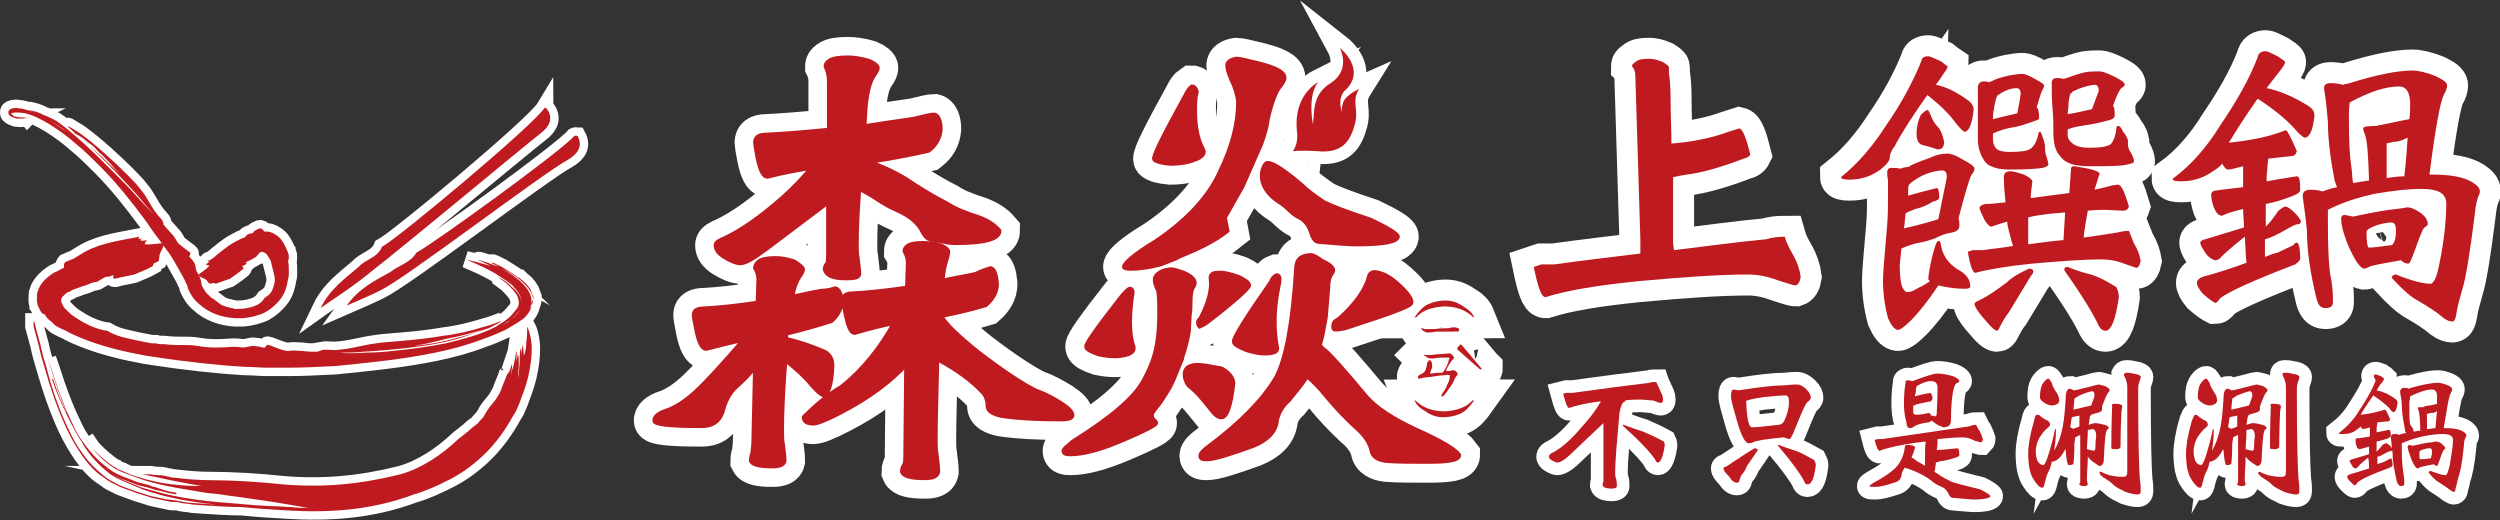
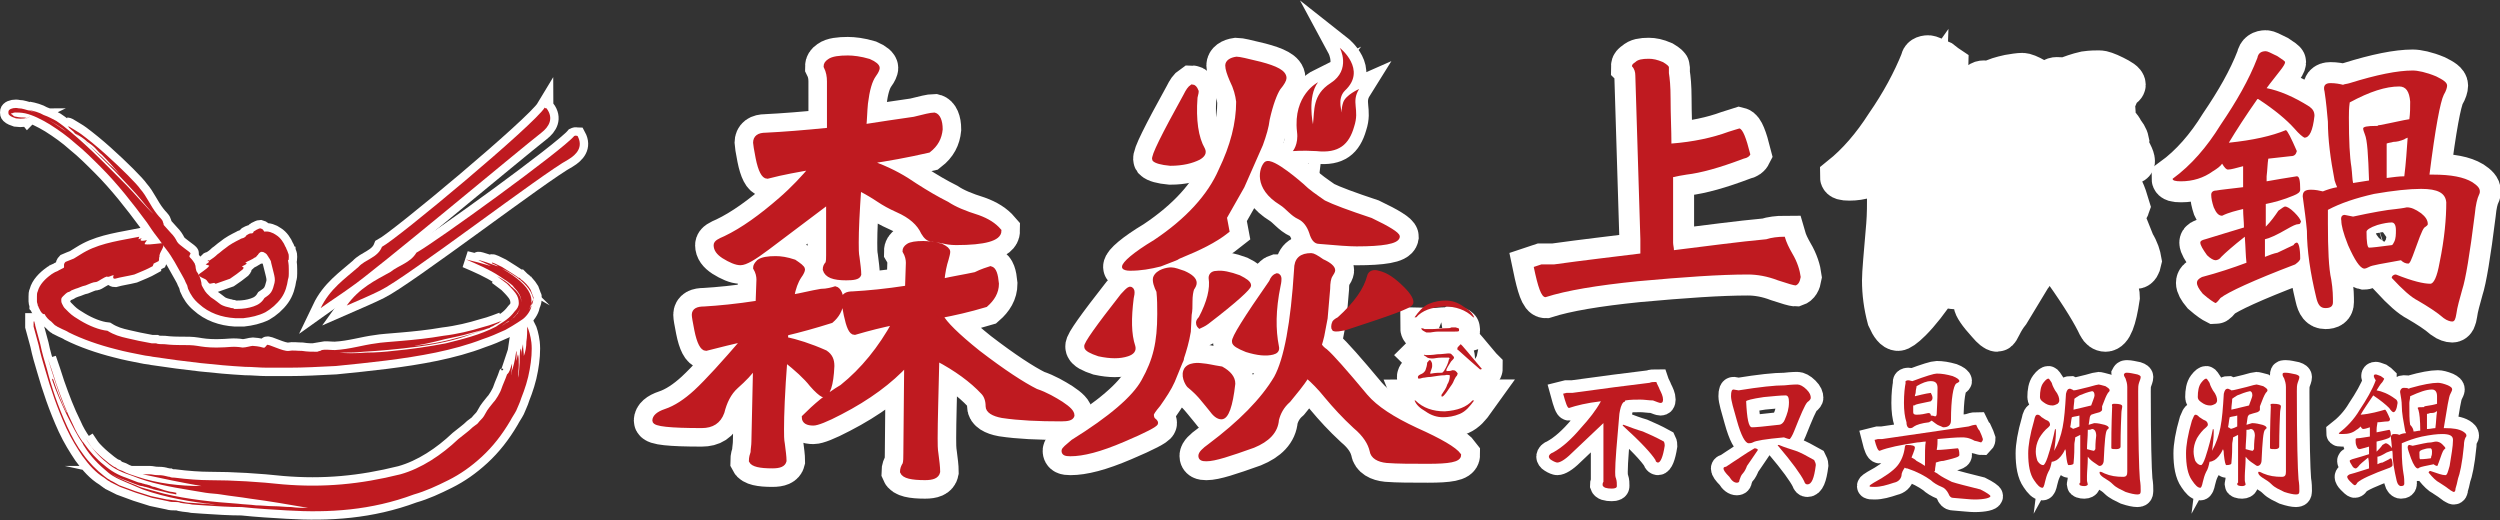
<svg xmlns="http://www.w3.org/2000/svg" version="1.1" id="圖層_1" x="0px" y="0px" viewBox="0 0 297.8 62" style="enable-background:new 0 0 297.8 62;" xml:space="preserve">
  <rect x="0" y="0" width="297.8" height="62" fill="#333333" stroke="none" />
  <style type="text/css">
	.st0{fill:#FFFFFF;stroke:#FFFFFF;stroke-width:2;stroke-miterlimit:10;}
	.st1{fill:#FFFFFF;stroke:#FFFFFF;stroke-width:5;stroke-miterlimit:10;}
	.st2{fill:#FFFFFF;stroke:#FFFFFF;stroke-width:3;stroke-miterlimit:10;}
	.st3{fill:#BF1A20;}
	.st4{fill:#BF1A20;stroke:#BF1A20;stroke-width:0.5;stroke-miterlimit:10;}
	.st5{fill:#BF1A20;stroke:#BF1A20;stroke-width:0.46;stroke-miterlimit:10;}
	.st6{fill:#BF1A20;stroke:#BF1A20;stroke-width:0.586;stroke-miterlimit:10;}
</style>
  <g>
    <g>
      <g>
        <g>
          <path class="st0" d="M65.1,12.9c0.9,1.2,0.3,2.2-0.6,2.9c-2.7,2.1-19.9,16.5-22.7,18.4c-1.1,0.8-2.2,1.5-3.6,2.5      c1.1-2.3,2.9-3.5,4.5-4.9c0.8-0.9,2.3-1.1,2.8-2.4c1.9-1,18.2-14.6,19.4-16.6C64.9,12.9,65,12.9,65.1,12.9z" />
        </g>
        <g>
          <path class="st0" d="M68.8,16.2c0.7,1.3-0.1,2.2-1.1,2.8c-3,1.6-19.3,14.1-22.4,15.6c-1.2,0.6-2.4,1.1-4,1.8      c1.5-2.1,3.4-3,5.2-4c1-0.8,2.4-1.1,3.1-2.3c2.2-1.2,17.4-12.2,18.8-13.9C68.6,16.1,68.7,16.2,68.8,16.2z" />
        </g>
      </g>
      <path class="st0" d="M3.6,13.9c-0.4,0.2-1,0.3-1.7,0.2c-0.3-0.1-0.6-0.2-0.8-0.4C1,13.6,1,13.5,1,13.4c0-0.1,0-0.2,0.1-0.3    c0.2-0.2,0.7-0.3,1.1-0.2c0.5,0,0.9,0.2,1.4,0.3c0.9,0.3,1.7,0.7,2.2,1.1c0.9,0.5,1.5,1,2,1.3c0.4,0.3-0.5-0.5-2-1.3    c-0.7-0.4-1.5-0.9-2.4-1.2c0.6,0.1,1.3,0.3,1.8,0.6c0.6,0.2,1.1,0.5,1.5,0.7c0.6,0.4,1.1,0.8,1.7,1.3c2.4,2,4.5,4.2,6.7,6.4    c0.8,0.8,2.4,2.7,3.2,3.4c0,0-0.6-0.6-1.4-1.6c-0.8-1-2-2.2-3.2-3.5c-1.2-1.2-2.4-2.4-3.3-3.3c-0.5-0.4-0.9-0.8-1.2-1    c-0.3-0.2-0.5-0.4-0.5-0.4c0.1,0.1,0.2,0.1,0.3,0.2c0,0,1.4,1.2,2.7,2.4c0.7,0.6,1.3,1.3,1.8,1.7c0.5,0.5,0.8,0.8,0.8,0.8    c0.3,0.3,0.6,0.6,0.9,0.9l-0.9-0.9c-0.7-0.8-1.4-1.6-2.2-2.4c-0.3-0.2-0.5-0.5-0.8-0.8c-0.3-0.3-0.6-0.5-0.9-0.7    c-0.4-0.4-0.9-0.7-1.4-1l-0.8-0.7C8.2,15.1,8.1,15,8,15c0,0,0,0,0,0c0.1,0,0.3,0.1,0.6,0.3c0.3,0.2,0.7,0.4,1.1,0.7    c0.8,0.6,1.8,1.4,2.8,2.3c1.9,1.7,3.8,3.6,4.2,4.2c0.8,0.9,1.2,2,2,3c0.3,0.4,0.6,0.6,0.7,0.9c0,0.1,0.1,0.2,0.1,0.4    c0.3,0.3,0.6,0.7,0.9,1c0.3,0.3,0.5,0.6,0.7,1c0.1,0.2,0.5,0.5,0.9,0.8c0.4,0.3,0.7,0.5,0.7,0.6c-0.3,0.6-0.1,0.2,0.5,1.2    c0,0.1,0.1,0.2,0.1,0.4c0,0.2,0.1,0.4,0.1,0.5c0.3,0.4,0.4,0.7,0.5,1c0,0.1,0.1,0.3,0.1,0.5c0,0.2,0.1,0.3,0.2,0.5    c0.3,0.6,0.6,0.8,0.9,1.1c0.3,0.2,0.6,0.4,1.1,0.8c0.1,0.1,0.5,0.3,1,0.4c0.1,0,0.3,0.1,0.4,0.1c0.1,0,0.2,0,0.3,0.1    c0.2,0,0.3,0,0.3,0c0.8,0,1.4-0.1,2-0.3c0.6-0.2,1-0.5,1.3-1c0.3-0.2,0.6-0.4,0.8-0.7c0.2-0.3,0.3-0.7,0.4-1.1    c0.1-0.4,0-0.8-0.1-1.2c-0.1-0.4-0.2-0.8-0.3-1.2c0-0.2-0.1-0.3-0.2-0.5c-0.1-0.1-0.1-0.2-0.2-0.3c-0.1-0.2-0.2-0.3-0.4-0.4    c-0.1-0.1-0.3-0.1-0.4-0.1c-0.2,0.1-0.3,0.2-0.4,0.4c0,0,0,0,0,0c-0.1,0-0.1,0.1-0.1,0.1c-0.1,0.1-0.2,0.2-0.3,0.2    c-0.2,0.2-0.8,0.4-1.1,0.6c0.1,0,0.1,0,0.2,0.1c-0.1,0.1-0.3,0.2-0.5,0.3c-0.1,0.1-0.1,0.1,0,0.1c0.1,0,0.2,0.1,0,0.3    c-0.5,0.4-0.9,0.7-1.5,1.1c-0.6,0.2-1.1,0.4-1.7,0.6c-0.1,0-0.1-0.1-0.2-0.1l-0.5,0.1c-0.2-0.1-0.2-0.2-0.3-0.3    c-0.2-0.4-1-0.4-1-0.8c0-0.1,0.9-0.6,1.2-1c0.1-0.1-0.2-0.1-0.4-0.2c0.5-0.3,0.5-0.4,0.2-0.4c0.1-0.1,0.2-0.1,0.2-0.1    C25.1,31.1,25,31,25,31c0.3-0.2,0.6-0.4,0.9-0.7c0.3-0.2,0.6-0.5,0.9-0.7c0.6-0.5,1.2-0.8,1.8-1.1c0.1-0.1,0.3-0.1,0.5-0.2    l0.1-0.1c0,0,0.1,0,0.1-0.1l0.1-0.1c0.2-0.1,0.3-0.2,0.5-0.2c0,0,0,0,0.1,0c0.1,0,0.2-0.1,0.2-0.2c0.1-0.1,0.2-0.1,0.3-0.2    c0.2-0.1,0.4-0.2,0.5-0.2c0.4,0.1,0.3,0.2,0.5,0.4c0.4-0.1,1,0.1,1.4,0.4c0.5,0.3,0.9,0.9,1.1,1.4c0.1,0.1,0.1,0.3,0.2,0.4    c0,0.1,0.1,0.2,0.1,0.3c0.1,0.2,0.1,0.3,0.1,0.5c0,0.3,0,0.4-0.1,0.4c0.1,0.5,0.1,0.8,0.1,1.1c0,0.1,0,0.3,0,0.5    c0,0.2,0,0.4-0.1,0.7c-0.1,0.7-0.3,1.5-0.8,2.2c-0.5,0.7-1.2,1.3-1.9,1.7c-0.8,0.4-1.7,0.6-2.6,0.7c-0.2,0-0.3,0-0.5,0    c-0.2,0-0.3,0-0.5,0c-1.6-0.1-3.1-0.6-4.3-1.7c-0.6-0.5-1-1.1-1.3-1.8L22.3,34l-0.2-0.4c-0.1-0.3-0.3-0.6-0.4-0.8    c-0.3-0.5-0.6-1.1-0.9-1.6c-0.3-0.5-0.6-1-1-1.5c-0.4-0.5-0.7-1-1.1-1.5c-0.4-0.5-0.8-1.1-1.2-1.7c-1.7-2.3-3.5-4.6-5.5-6.6    c-1-1-2-2-3-2.8c-1-0.9-2-1.6-3.1-2.3c-1-0.6-2-1.1-2.9-1.3c-0.5-0.1-0.9-0.1-1.2-0.1c-0.2,0-0.3,0.1-0.4,0.1c0,0-0.1,0-0.1,0.1    c0,0,0,0,0,0c-0.1,0,0,0,0.1,0c0,0,0,0,0.1,0.1c0.1,0.1,0.2,0.2,0.4,0.2c0.4,0.1,0.8,0.1,1,0.1c0,0,0.2,0,0.3,0.1    C3.4,13.9,3.6,13.9,3.6,13.9z" />
      <g>
        <path class="st0" d="M60.4,44.3L60.4,44.3C60.4,44.3,60.4,44.3,60.4,44.3z" />
        <path class="st0" d="M62.8,38.9c0,0.6,0,1.2-0.1,1.8c0,0.6-0.1,1.2-0.3,1.7c0-0.4-0.1-0.9-0.1-1.4c-0.1,0.4-0.2,0.9-0.2,1.4     c0-0.4,0-0.7-0.1-0.9c-0.1,0.5-0.1,1.3-0.1,1.7c0,0.3-0.1,1.5-0.2,1.8c0-0.5,0.1-1,0.1-1.5c0-0.5,0-1-0.1-1.3     c-0.1,0.3-0.1,0.5-0.2,0.8c0-0.4,0.1-1,0-1.2c-0.1,0.7-0.2,1.3-0.4,2c-0.1,0.3-0.2,0.5-0.2,0.8c-0.1,0.2-0.2,0.5-0.2,0.8     c0.1-0.3,0.2-0.7,0.2-1.1c0.1-0.4,0.1-0.7,0.1-1c-0.1,0.3-0.2,0.6-0.3,0.9c0,0,0-0.1,0-0.1c0,0.1-0.1,0.3-0.2,0.4c0,0,0,0,0,0     l0,0l-0.1,0.1c-0.2,0.6-0.5,1.2-0.7,1.8c-0.1,0.3-0.3,0.6-0.4,0.8c-0.2,0.3-0.3,0.5-0.5,0.7c-0.3,0.4-0.7,0.8-1,1.4     c-0.2,0.4-0.4,0.6-0.7,0.9c-0.1,0.1-0.2,0.3-0.4,0.4l-0.4,0.3c-0.5,0.5-1.1,0.9-1.7,1.4c-2,1.9-4.4,3.5-6.9,4.2     c-2.4,0.6-4.7,1-7,1.2c-2.3,0.2-4.6,0.2-7,0c-2.8-0.3-5.9-0.5-8.8-0.5c-1,0-2.6-0.1-4.1-0.3c-0.2,0-0.4,0-0.6-0.1     c-0.2,0-0.4-0.1-0.5-0.1c-0.4-0.1-0.7-0.1-1-0.1c-0.3,0-0.6-0.1-0.9-0.1c-0.3,0-0.5,0-0.8,0c2.3,0.5,4.7,1,7,1.4     c-2.6,0-5.2-0.3-7.6-1.1c-0.6-0.2-1.3-0.4-1.8-0.7c-0.3-0.1-0.6-0.2-0.8-0.4c-0.3-0.1-0.5-0.3-0.8-0.5c-0.5-0.4-1-0.8-1.5-1.3     c-0.2-0.2-0.5-0.5-0.7-0.8c-0.2-0.3-0.4-0.6-0.6-0.9c0.7,1.2,1.6,2.2,2.5,2.9c0.9,0.8,1.9,1.2,3.1,1.6c2.2,0.9,4.5,1.3,6.9,1.7     c0.6,0.1,1.2,0.2,1.8,0.3c0.6,0.1,1.2,0.1,1.8,0.2c1.2,0.2,2.3,0.3,3.5,0.5c2.3,0.3,4.6,0.7,6.9,1.1c-0.7,0-1.3,0-2-0.1     c-0.7,0-1.4-0.1-2.1-0.1c-0.7,0-1.4-0.1-2.1-0.1c-0.7-0.1-1.4-0.1-2.2-0.2c-2.9-0.2-5.9-0.5-8.8-1.2l-1.1-0.3     c-0.4-0.1-0.7-0.2-1.1-0.3c-0.4-0.1-0.7-0.2-1.1-0.4c-0.3-0.1-0.7-0.3-1-0.4c-0.7-0.3-1.4-0.6-2-1c0,0,0,0,0,0     c0.5,0.3,1.1,0.6,1.7,0.8l1.3,0.5c0.3,0.1,0.5,0.2,0.7,0.2c0.1,0,0.3,0.1,0.4,0.1c0.1,0,0.3,0.1,0.4,0.1c0.2,0.1,0.4,0.1,0.6,0.2     l1.3,0.3c0.4,0.1,0.7,0.2,0.9,0.2l0.5,0.1l0-0.2l-0.5-0.1c-0.2,0-0.5-0.1-0.9-0.2L18.4,58c-0.2,0-0.4-0.1-0.6-0.2     c-0.1,0-0.3-0.1-0.4-0.1c-0.1,0-0.3-0.1-0.4-0.1c-0.2-0.1-0.5-0.1-0.7-0.2l-1.3-0.5c-0.9-0.3-1.8-0.8-2.6-1.5     c-0.9-0.7-1.7-1.6-2.4-2.6c0,0,0-0.1-0.1-0.1C9.4,52,9,51.3,8.7,50.6c-0.8-1.6-1.4-3.2-2-4.9c-0.3-1-0.7-2.1-1-3     c0.5,1.7,1.1,3.5,1.7,5.1c0.2,0.5,0.4,1,0.6,1.4c0,0,0-0.1-0.1-0.1c-0.6-1.2-1.1-2.5-1.6-4l-0.1,0.1c0.5,1.5,1.1,2.8,1.7,4.1     c0.7,1.4,1.3,2.6,2,3.6C9.9,53,10,53.1,10,53.1c0.8,1.3,1.8,2.3,2.9,3.2c0.6,0.5,1.3,0.8,2,1.1c0.7,0.3,1.4,0.6,2.1,0.9     c2.8,1,5.8,1.5,8.7,1.8c0,0,0,0,0,0c-0.5,0-1-0.1-1.5-0.1l-1.4-0.1c-0.5,0-0.9-0.1-1.4-0.2c-0.2,0-0.4-0.1-0.6-0.1     c-0.3,0-0.6-0.1-0.9-0.1l-1.9-0.4l-1.9-0.6l-1.9-0.7l-0.7-0.4l-0.4-0.2c0,0-0.1-0.1-0.1-0.1c-0.1,0-0.2-0.1-0.2-0.1l-0.4-0.3     c-0.9-0.7-1.8-1.6-2.5-2.6c-0.7-0.9-1.3-2-1.9-3.3c-1.1-2.4-1.9-4.8-2.4-6.8C5.3,43,5,42,4.8,41l-0.6-2.2c0-0.2-0.1-0.3-0.1-0.5     l-0.1,0C4,38.6,4,38.7,4,38.9l0.6,2.2c0.2,1,0.5,2,0.8,3C6,46.2,6.8,48.6,7.9,51c0.6,1.3,1.3,2.4,1.9,3.3c0.8,1.1,1.6,2,2.6,2.6     l0.4,0.3c0.1,0.1,0.2,0.1,0.2,0.1c0,0,0.1,0.1,0.1,0.1l0.4,0.2l0.8,0.4l1.9,0.7l1.9,0.6l1.9,0.4c0.3,0.1,0.6,0.1,0.9,0.1     c0.2,0,0.4,0,0.6,0.1c0.5,0.1,1,0.1,1.4,0.2l1.4,0.1c1.5,0.1,3.1,0.2,4.5,0.2c1.9,0.2,3.7,0.3,5.4,0.4c5,0.3,10,0,15.1-1.9     c1.4-0.4,2.7-1,4.1-1.7c1.4-0.7,2.7-1.6,4-2.8c1.3-1.2,2.4-2.6,3.4-4.3c0.2-0.4,0.5-0.8,0.7-1.2c0.1-0.2,0.2-0.5,0.3-0.7     c0.1-0.2,0.2-0.5,0.3-0.8c0.4-1,0.8-2.2,1-3.4c0.2-1.1,0.3-2.3,0.2-3.2C63.2,40,63,39.3,62.8,38.9z" />
      </g>
      <path class="st0" d="M63.5,35.3c-0.1-0.3-0.2-0.5-0.3-0.8c-0.3-0.5-0.7-0.9-1.1-1.2c0,0-0.1,0-0.1-0.1l0,0c0,0,0,0-0.1-0.1    c0,0,0,0-0.1,0c-0.4-0.3-1.2-0.8-2-1.3c-0.6-0.3-1.2-0.6-1.2-0.5c-0.1,0.1,0.2,0.1,0.9,0.5c-0.1-0.1-0.2-0.1-0.3-0.1    c-0.5-0.2-2.2-0.8-2.2-0.7c0,0,0.9,0.4,1.5,0.7c-1-0.3-2.1-0.6-3-0.8c0,0,0,0,0,0c1.4,0.6,2.8,1.2,4,2c0.3,0.2,0.6,0.4,0.9,0.6    c0.1,0.1,0.3,0.2,0.4,0.3c0.1,0.1,0.3,0.2,0.4,0.4c0.5,0.5,0.9,1.1,0.9,1.7c0,0.4-0.1,0.8-0.3,1.2c-0.1,0.1-0.1,0.2-0.1,0.2    c-0.1,0.1-0.1,0.1-0.2,0.2c-0.1,0.1-0.2,0.3-0.4,0.4c-0.1,0.1-0.2,0.2-0.4,0.3c-0.1,0.1-0.2,0.2-0.3,0.2c-0.2,0.1-0.4,0.3-0.6,0.4    c-0.3,0.2-0.1,0.1,0.4-0.3c0.1-0.1,0.3-0.2,0.5-0.3c0.2-0.1,0.4-0.3,0.6-0.5c0.4-0.4,0.8-1,0.8-1.7c0-0.7-0.5-1.3-1.1-1.8    c-0.1-0.1-0.2-0.1-0.2-0.2c-0.1-0.1-0.1-0.1-0.2-0.2c-0.1-0.1-0.3-0.2-0.4-0.3c-0.3-0.2-0.6-0.4-1-0.6c0.4,0.3,0.8,0.6,1.2,0.9    c0.3,0.3,0.7,0.7,1,1.1c0.3,0.4,0.4,0.8,0.4,1.2c0,0.4-0.2,0.7-0.5,1c-0.3,0.4-0.6,0.7-1,1c-0.4,0.3-0.8,0.5-1.2,0.8    c-1.9,1-4,1.5-6,2c-2.1,0.4-4.1,0.7-6.3,0.9c-0.8,0.1-2,0.2-3.2,0.2c-1.2,0.1-2.4,0.1-3.2,0c0,0,0.3,0,0.8,0c0.5,0,1.2,0,2.1-0.1    c1.8-0.1,4.1-0.3,6.4-0.6c2.3-0.3,4.6-0.8,6.2-1.4c0.8-0.3,1.5-0.5,2-0.7c0.5-0.2,0.7-0.3,0.7-0.3c-0.2,0.1-0.3,0.1-0.5,0.2    c0,0-0.6,0.2-1.4,0.5c-0.9,0.3-2,0.6-3.2,0.9c-1.2,0.3-2.4,0.5-3.3,0.6c-0.5,0.1-0.8,0.1-1.1,0.1c-0.3,0-0.4,0.1-0.4,0.1    c1.4-0.2,2.8-0.5,4.3-0.9c0.9-0.2,2-0.4,3-0.7c0.8-0.2,1.5-0.4,2.2-0.6c0,0,0.1,0,0.2-0.1c0.1-0.1,0.3-0.1,0.4-0.2    c0.2-0.1,0.3-0.2,0.4-0.2c0.1-0.1,0.2-0.1,0.2-0.1c0.1-0.1,0.2-0.2,0.4-0.3c0,0,0,0,0,0c-0.3,0.1-1.2,0.5-2.4,0.8    c-1.3,0.4-2.9,0.8-4.6,1c-3.4,0.6-7,0.7-8,0.9c-1.6,0.2-3.1,0.7-4.9,0.8c-0.6,0-1.1-0.1-1.6,0c0,0.1-0.3,0.1-0.5,0.2    c-0.6,0-1.2,0-1.8-0.1c-0.6,0-1.1-0.1-1.6,0c-0.7,0.1-2.5-0.9-2.6-0.7c-0.5,0.6-0.1,0.2-1.7,0.1c-0.2,0-0.8,0.2-1.2,0.2    c-1.2-0.2-1.6,0-3.1,0c-1.1,0-1.7-0.1-2.3-0.2c-0.6-0.1-1.2-0.1-2.2-0.1c-0.1,0-0.9,0-1.7-0.1c-0.4,0-0.8,0-1-0.1    c-0.3,0-0.5,0-0.5,0c-1.1-0.2-2.1-0.4-2.9-0.6c-0.9-0.2-1.6-0.4-2.4-0.9c-1-0.1-2.2-0.6-3.2-1.2c-0.5-0.3-1-0.6-1.4-1    c-0.2-0.2-0.3-0.3-0.5-0.5c-0.1-0.1-0.2-0.3-0.3-0.5c-0.1-0.2-0.1-0.3-0.1-0.5c0-0.2,0.1-0.3,0.2-0.4c0.2-0.2,0.4-0.4,0.6-0.5    c0.1,0,0.3-0.1,0.4-0.2c0.2-0.1,0.3-0.1,0.5-0.2c0.4-0.1,0.7-0.3,1.2-0.4c0.5-0.2,0.9-0.4,1.2-0.4c0.3,0,0.9-0.6,1.5-0.7L12.7,33    c0.2,0,0.5-0.1,0.7-0.2c0.2,0,0.2,0,0.1,0.1c0,0.1-0.1,0.3,0.2,0.3c0.7-0.2,1.5-0.3,2.3-0.5c0.7-0.3,1.5-0.6,2.2-1    c0-0.1,0.1-0.2,0.1-0.3l0.6-0.3c0.1-0.2,0-0.4,0.1-0.5c-0.1-0.5,0.7-1.2,0.4-1.6c-0.1-0.1-1.5,0.2-2.1,0.1c-0.2,0,0.1-0.3,0.2-0.5    c-0.8,0.2-0.9,0-0.6-0.2c-0.2,0-0.4,0.1-0.4,0.1c0-0.1,0.1-0.3,0.1-0.3c-2,0.4-4.4,0.7-6.3,1.7c-0.4,0.2-1,0.6-1.5,0.9    c-0.2,0.1-0.8,0.3-1,0.4c-0.3,0.3-0.1,0.5-0.2,0.7c-0.2,0.1-0.4,0.2-0.6,0.3c-0.1,0.1-0.2,0.1-0.4,0.2c-0.1,0-0.1,0.1-0.2,0.1    c-0.1,0.1-0.2,0.1-0.3,0.2c-0.7,0.5-1.4,1.2-1.6,2c-0.1,0.2-0.1,0.4-0.1,0.6c0,0.2,0,0.4,0,0.6c0,0.2,0.1,0.3,0.1,0.5    c0.1,0.1,0.1,0.3,0.2,0.4c0.2,0.5,0.5,0.7,0.6,0.6c0.2,0.4,0.5,0.7,0.8,0.9c0.1,0.1,0.1,0.1,0.2,0.2l0.1,0.1l0.1,0.1    c0.1,0.1,0.2,0.1,0.3,0.2c0.2,0.1,0.4,0.2,0.6,0.3c0.2,0.1,0.5,0.2,0.8,0.4c1.6,0.8,3.6,1.5,5.6,2c1.1,0.3,2.2,0.5,3.2,0.7    c0.4,0.1,0.8,0.1,1.2,0.2c4,0.6,7.5,1,11,1.2c0.9,0,1.7,0.1,2.6,0.1c0.9,0,1.7,0,2.6,0c1.8,0,3.6-0.1,5.6-0.2    c4-0.4,8-0.8,11.9-1.6c1.9-0.4,3.8-0.9,5.6-1.6c0.9-0.3,1.6-0.6,2.7-1.1c1.1-0.6,2.1-1.3,2.1-1.3c0.5-0.4,0.9-1,1-1.5    c0-0.1,0-0.3,0-0.4C63.6,35.6,63.6,35.4,63.5,35.3z M62.3,37.7c0,0,0.4-0.3,0.7-0.8c0.6-1,0.7-2.7-3.2-4.9c0,0,3.2,1.4,3.7,3.5    c0.1,0.4-0.2,1-0.5,1.4C62.7,37.4,62.3,37.7,62.3,37.7z" />
    </g>
    <g>
      <path class="st1" d="M196.4,7c0.5,0,1,0.1,1.7,0.4c0.5,0.3,0.7,0.5,0.7,0.6s0,0.4,0,0.7c0.1,0.6,0.2,1.6,0.2,3    c0,2,0.1,3.8,0.1,5.4c2.6-0.2,4.9-0.7,6.8-1.4c0.6-0.2,1-0.3,1.3-0.4c0.4,0.1,0.8,1.1,1.3,3.1c-0.1,0.2-0.3,0.4-0.8,0.5    c-2.9,1.1-5.1,1.7-6.8,1.9c-0.6,0.1-1.2,0.2-1.6,0.3c0,2.6,0,4.5,0,5.7c0,0.8,0,1.5,0,2.1c0,0.3,0.1,0.6,0.1,0.9    c4.1-0.5,7.7-1,11-1.3c0.6-0.2,1.4-0.3,2.2-0.3c0.2,0.7,0.5,1.3,0.9,2c0.6,1,0.9,2,1,2.8c-0.1,0.6-0.3,0.9-0.6,1    c-0.2,0-0.9-0.2-2.1-0.6c-1.3-0.5-2.5-0.7-3.6-0.7c-3.3,0-7.6,0.3-13.1,0.8c-4.9,0.5-8.5,1.1-11,1.9c-0.5,0-0.9-1.2-1.4-3.6    l0.9-0.3h1.5c3.6-0.5,7.1-0.9,10.3-1.3c0-0.1,0-0.1,0-0.2c0-0.4,0-0.9,0-1.5L194.8,9c0-0.4-0.1-0.8-0.4-1.1c0-0.2,0.1-0.3,0.4-0.5    C195.1,7.1,195.6,7,196.4,7z" />
      <path class="st1" d="M229.7,6.7c0.2,0,0.6,0.2,1.5,0.6c0.5,0.4,0.8,0.6,0.8,0.6c0,0.2-0.2,0.5-0.5,0.9c-0.3,0.5-0.6,0.9-0.9,1.3    c1.1,0.2,2.4,0.8,3.9,1.9c0.4,0.3,0.6,0.7,0.6,1.1c-0.2,1.8-0.6,2.6-1.1,2.6c-0.2-0.1-0.5-0.4-1-1c-0.7-1-1.8-2.1-3.3-3.3    c-0.1,0-0.1-0.1-0.1-0.1c-1.7,2.4-3,4.4-3.9,6.1c-0.4,0.5-0.6,1-0.6,1.5c-0.1,0.4-0.5,0.8-1.1,1.3c-1.1,0.8-2.3,1.2-3.7,1.2    c-0.7,0-1-0.1-1-0.3c2-1.6,3.8-3.7,5.4-6.2c1.8-2.6,3.2-5.2,4.2-7.7C228.9,6.9,229.2,6.7,229.7,6.7z M232,18.3    c0.4,0,1,0.2,1.8,0.7c0.9,0.5,1.4,0.8,1.4,1.1c0,0.2-0.1,0.4-0.4,0.8c-0.3,0.7-0.8,2.4-1.5,5.1c0.1,0.3,0.1,0.6,0.1,0.9    c0,0.4-0.3,0.7-0.9,0.8c-0.6,0.1-1.3,0.3-2,0.7c-0.6,0.2-1.2,0.4-1.8,0.5c-0.7,0.1-1.5,0.4-2.2,0.7c-0.1,1.1-0.2,1.7-0.2,2    c0,1.2,0.1,2.1,0.3,2.6c0.2,0.4,0.4,0.6,0.6,0.6c0.4,0,0.8-0.2,1.3-0.5c0.5-0.2,0.9-0.5,1.4-0.8c-0.1-0.1-0.2-0.2-0.2-0.2    c0-0.6,0.2-1.6,0.5-2.9c0.3-1.1,0.5-1.7,0.7-1.7c0.2,0,0.3,0.2,0.3,0.5c0.2,1.2,0.9,2.2,2,2.9c1,0.5,1.5,1.2,1.5,2    c0,0.2-0.2,0.3-0.6,0.3c-0.9,0-2-0.1-3.2-0.4c-1.2,1.8-2.3,3.2-3.3,4.2c-0.8,0.8-1.3,1.1-1.5,1.1c-0.4,0-0.8-0.5-1.2-1.4    c-0.4-1.5-0.6-3-0.6-4.5c0-0.9,0.2-3.1,0.5-6.6c0.1-1.2,0.1-2.5,0.1-3.8c0-0.5,0-1,0-1.5c-0.1-0.5-0.1-0.8-0.1-1.1    c0.1-0.3,0.2-0.4,0.5-0.4c0.3,0,0.7,0,1.1,0.1c0.2-0.1,0.5-0.2,0.9-0.2c0.6-0.4,1.5-0.7,2.6-1.1C230.7,18.4,231.4,18.3,232,18.3z     M227.4,22c-0.1,0.2-0.1,0.5-0.1,0.8c0,0.2,0,0.3,0,0.5c0.7-0.2,1.8-0.5,3.4-0.9c0.2,0,0.3,0.4,0.3,1.1c0,0.2-0.2,0.4-0.7,0.5    c-0.7,0.4-1.3,0.7-1.8,0.8c-0.4,0.1-0.9,0.3-1.5,0.6c-0.1,0.7-0.1,1.3-0.2,1.8c1.8-0.4,3.2-0.8,4.1-1.1c0.6-3.1,1-4.8,1-5    c0-0.6-0.2-0.8-0.6-0.8c-1.2,0.1-2.3,0.5-3.3,1.2C227.7,21.7,227.5,21.9,227.4,22z M229.6,13.1c0.2,0.1,0.3,0.4,0.5,0.9    c0.2,0.5,0.5,0.9,0.9,1.3c0.3,0.5,0.5,1.1,0.6,1.7c-0.1,0.6-0.3,0.8-0.8,0.8c-0.6-0.2-1.2-0.4-1.7-0.5c-0.5-0.1-0.8-0.5-0.8-1.3    c0-0.9,0.2-1.7,0.5-2.3C229.1,13.4,229.3,13.2,229.6,13.1z M250.8,25c-0.5,0-1.2,0-2.1,0.1c-0.2,1.1-0.4,2.2-0.5,3.2    c1.5-0.2,2.8-0.4,4-0.6c0.4-0.1,0.9-0.2,1.4-0.2c0.2,0.5,0.4,1,0.6,1.5c0.5,0.8,0.7,1.5,0.8,2.1c-0.1,0.5-0.3,0.8-0.5,0.8    c-0.1,0-0.6-0.2-1.5-0.5c-1-0.4-1.9-0.5-2.7-0.5c-2,0-4.8,0.2-8.2,0.5c-3,0.3-5.3,0.7-6.8,1.1c-0.3,0-0.6-0.8-0.9-2.5l0.6-0.2h1.2    c1.3-0.2,2.5-0.3,3.6-0.5c-0.2-0.5-0.3-1.1-0.5-1.8c-0.1-0.4-0.2-0.8-0.2-1.1c-0.7,0.2-1.3,0.4-1.9,0.6c-0.2,0-0.5-0.3-0.8-0.8    c-0.4-0.8-0.6-1.3-0.6-1.4c0-0.2,0.2-0.4,0.7-0.5c0.7,0,1.5-0.1,2.4-0.2c-0.1-1-0.2-2-0.2-3c0-0.5,0.3-0.7,0.8-0.7    c0.2,0,0.7,0.1,1.6,0.4c0.6,0.3,0.9,0.5,1,0.8c-0.1,0.8-0.2,1.5-0.2,2c1.4-0.2,3-0.4,4.6-0.6l0.2-2.9c0-0.2,0.1-0.3,0.4-0.3    c2,0.3,3,0.6,3,0.9c-0.2,0.6-0.4,1.3-0.6,1.9c0.5-0.1,0.9-0.2,1.3-0.3c0.7-0.2,1.2-0.3,1.5-0.3c0.4,0,0.8,0.9,1.3,2.6    c-0.1,0.3-0.3,0.5-0.7,0.5L250.8,25z M241.7,32c0.3,0,0.5,0.1,0.5,0.3c0,0.2-0.1,0.4-0.3,0.6l-2.6,4.3c-0.4,0.5-0.7,1-1,1.6    c-0.2,0.4-0.3,0.6-0.4,0.6c-0.2,0-0.6-0.3-1.1-0.9c-1.1-1.2-1.6-2-1.6-2.3c0-0.1,0.2-0.3,0.5-0.4c1.1-0.5,2.2-1.3,3.4-2.2    C239.7,33,240.6,32.5,241.7,32z M240.9,8.8c0.3,0,0.8,0.2,1.5,0.6c0.7,0.4,1.1,0.6,1.1,0.8c0,0.1-0.1,0.3-0.2,0.5    c-0.2,0.4-0.4,1.1-0.7,2.1c0.2,0.1,0.3,0.5,0.3,1.3c0,0.1-0.2,0.2-0.5,0.3c-1.1,0.4-2,0.7-2.8,0.8c-0.6,0.1-1.3,0.3-2.2,0.7    c0,0.2,0,0.5,0,0.7c0,0.4,0.1,0.8,0.4,1.1c0.3,0.3,0.9,0.4,1.6,0.4c1.2,0,2.1-0.1,2.5-0.4c0.4-0.3,0.7-0.8,0.9-1.7    c0-0.2,0.1-0.3,0.2-0.3c0.1,0,0.2,0.2,0.3,0.6c0.1,0.2,0.2,0.5,0.3,1c0,0.5,0,1,0.2,1.4c0.1,0.4,0.2,0.7,0.2,0.9    c0,0.1-0.2,0.3-0.7,0.4c-0.6,0.1-1.9,0.2-3.8,0.2c-1,0-1.7-0.1-2.3-0.4c-0.4-0.1-0.8-0.5-1.1-1.1c-0.3-0.6-0.5-1.3-0.5-2.1v-6.3    c0.1-0.4,0.3-0.6,0.7-0.6c0.2,0,0.5,0,0.6,0.1c0.1,0,0.2-0.1,0.3-0.1c0.5-0.3,1.2-0.5,2.1-0.7C239.9,8.9,240.5,8.8,240.9,8.8z     M237.9,11.4c-0.2,0.5-0.3,1-0.4,1.7c-0.1,0.4-0.1,0.8-0.1,1.1c0.7-0.2,1.6-0.4,2.9-0.7c0.3-1.5,0.4-2.2,0.4-2.3    c0-0.5-0.2-0.7-0.5-0.7C239.4,10.5,238.6,10.9,237.9,11.4z M241.6,29.1c1.5-0.2,2.9-0.4,4.2-0.5l0.2-3.3c-0.7,0.1-1.4,0.1-2.1,0.2    c-0.8,0.1-1.6,0.2-2.3,0.4V29.1z M250.1,8.5c0.3,0,0.9,0.2,1.7,0.6c0.8,0.4,1.3,0.7,1.3,1c0,0.1-0.1,0.2-0.4,0.4    c-0.3,0.3-0.6,1-1,2.1c0.2,0.2,0.2,0.6,0.2,1.2c0,0.2-0.2,0.4-0.6,0.5c-1.1,0.3-2,0.5-2.8,0.6c-0.6,0.1-1.4,0.2-2.2,0.5v0.6    c0,0.5,0.2,0.8,0.6,1.1c0.5,0.4,1.2,0.5,2.1,0.5c1.1,0,1.9-0.1,2.4-0.4c0.3-0.3,0.6-0.9,0.7-1.9c0-0.2,0.1-0.3,0.2-0.3    c0.2,0,0.4,0.2,0.6,0.7c0.2,0.2,0.5,0.6,0.6,1.1c-0.1,0.6,0.1,1.1,0.4,1.5c0.2,0.4,0.3,0.7,0.3,0.9c0,0.2-0.3,0.3-0.8,0.4    c-0.8,0.2-2.2,0.2-4.4,0.2c-1.1,0-2-0.1-2.6-0.4c-0.5-0.2-0.9-0.6-1.3-1.2c-0.4-0.7-0.5-1.5-0.5-2.3c0-0.9,0-1.9-0.1-3    c-0.1-1.1-0.1-2.1-0.1-3c0-0.4,0.2-0.6,0.6-0.6c0.3,0,0.5,0,0.8,0.1c0.1,0,0.2-0.1,0.4-0.1c0.5-0.2,1.3-0.5,2.2-0.7    C249.1,8.5,249.7,8.5,250.1,8.5z M246.3,31.8c1,0.4,1.9,0.7,2.8,0.9c0.9,0.3,1.9,0.8,3,1.5c0.2,0.4,0.3,0.8,0.3,1.2    c-0.4,2.7-0.9,4-1.6,4c-0.3,0-0.6-0.2-0.8-0.6c-0.6-1.3-1.9-3.5-4.1-6.6C245.9,31.9,246,31.8,246.3,31.8z M246.6,11.2    c-0.1,0.4-0.2,0.8-0.2,1.3c0,0.4-0.1,0.8-0.1,1.1c0.7-0.1,1.6-0.3,2.9-0.6c0.5-1.4,0.8-2.1,0.8-2.2c0-0.5-0.2-0.7-0.5-0.7    c-0.9,0.1-1.8,0.4-2.6,0.8C246.8,11.1,246.7,11.1,246.6,11.2z" />
      <path class="st1" d="M269.9,6.1c0.2,0,0.6,0.2,1.4,0.6c0.6,0.4,0.9,0.6,0.9,0.7c0,0.2-0.2,0.5-0.5,0.9c-0.6,0.8-1.2,1.5-1.7,2.2    c1.5,0.3,3.2,1,5.1,2.2c0.4,0.3,0.6,0.6,0.6,1.1c-0.2,1.8-0.6,2.6-1.2,2.6c-0.2-0.1-0.6-0.4-1.2-1.1c-0.9-1-2.3-2.2-4.3-3.5    c0,0-0.1,0-0.1,0c-1.4,2-2.5,3.7-3.4,5.2c2.9-0.3,5.1-0.8,6.8-1.5c0.2,0.1,0.6,0.9,1.3,2.5c-0.1,0.4-0.3,0.6-0.7,0.6    c-1,0.1-1.9,0.2-2.7,0.3c-0.1,0.6-0.1,1.3-0.2,2.1v0.6c1.1-0.2,2.3-0.4,3.6-0.6c0.3,0,0.4,0.5,0.4,1.6c0,0.3-0.3,0.5-0.8,0.7    c-1.2,0.5-2.3,0.8-3.3,1c0,1,0,1.9,0,2.7c0.6-0.6,1.1-1.3,1.5-1.9c0.4-0.3,0.7-0.5,0.8-0.5c0.2,0,0.6,0.2,1.1,0.7    c0.5,0.5,0.7,0.8,0.8,1.1c-0.1,0.2-0.1,0.3-0.3,0.3c-0.3,0-0.7,0.2-1.4,0.6c-1.2,0.7-2.1,1.1-2.6,1.2c0,0.9,0,1.6,0,2.1    c0.5-0.2,1-0.4,1.5-0.5c0.8-0.4,1.5-0.7,1.9-0.9c0.1-0.2,0.3-0.3,0.4-0.3c0.2,0,0.4,0.6,0.4,1.9c0,0.2-0.2,0.4-0.6,0.7    c-5,1.9-8,3.3-8.9,4c-0.3,0.4-0.5,0.6-0.6,0.6c-0.2-0.1-0.7-0.4-1.5-1.1c-0.5-0.6-0.7-1-0.7-1.3c0-0.3,0.2-0.5,0.6-0.7    c1.9-0.5,3.7-1.1,5.3-1.7c-0.1-0.8-0.1-1.8-0.2-3.1c-1.4,1.1-2.3,1.9-2.8,2.4c-0.2,0.3-0.5,0.4-0.7,0.4c-0.2,0-0.6-0.2-1-0.6    c-0.5-0.7-0.8-1.2-0.8-1.5c0-0.2,0.2-0.3,0.6-0.4c1.7-0.5,3.2-1,4.6-1.4c0-0.7-0.1-1.4-0.1-2.2c-0.8,0.2-1.7,0.4-2.5,0.8    c-0.4,0-0.7-0.3-1-1c-0.2-0.6-0.3-1.1-0.3-1.5c0-0.3,0.2-0.5,0.6-0.5c0.5-0.1,1.6-0.2,3.2-0.4c0-0.8,0-1.6,0-2.5    c-0.8,0.2-1.4,0.4-1.8,0.4c-0.2,0-0.4-0.2-0.7-0.7c-0.2,0.3-0.6,0.6-1.1,0.9c-1.1,0.8-2.4,1.2-3.8,1.2c-0.7,0-1-0.1-1-0.3    c2.2-1.6,4.1-3.8,5.7-6.4c1.9-2.8,3.4-5.4,4.4-8C269,6.3,269.4,6.1,269.9,6.1z M277.6,9.9c0.6,0,1.1,0.1,1.5,0.2    c0.2-0.1,0.5-0.1,0.8-0.2c3.2-1,5.7-1.5,7.5-1.5c0.6,0,1.6,0.2,2.8,0.7c0.8,0.4,1.3,0.7,1.3,1.1c0,0.2-0.1,0.6-0.4,1.1    c-0.4,0.8-1,3.9-1.7,9.5h0.4c2.2,0,3.7,0.3,4.7,0.9c0.6,0.4,0.9,0.7,0.9,1.1c0,0.1,0,0.2-0.1,0.4c-0.2,0.4-0.4,1.2-0.5,2.3    c-0.6,4.8-1.1,7.8-1.5,9c-0.3,1.1-0.6,2.1-0.7,2.9c-0.1,0.6-0.2,0.9-0.5,0.9c-0.2,0-0.6-0.1-1-0.4c-0.8-0.7-1.9-1.4-3.1-2.1    c-0.8-0.4-1.8-1.3-3.1-2.7c0-0.2,0.2-0.4,0.5-0.4c2,0.8,3.3,1.1,4.1,1.1c0.4,0,0.8-0.8,1.1-2.5c0.6-2.9,0.8-5.3,0.8-7.2    c-0.1-1.1-1-1.6-3-1.6c-1.4,0-3.3,0.2-5.6,0.6c-2.2,0.5-4,1.1-5.5,1.9c0,0.6,0,1.1,0,1.6c0,3.1,0.1,5.4,0.4,6.7    c0.2,1.2,0.2,2.1,0.2,2.7c0,0.5-0.3,0.7-0.9,0.7c-0.6,0-0.9-0.4-1.1-1.3c-0.7-2.9-1.1-5.6-1.1-7.9c-0.1-1.2-0.3-2.6-0.5-4.1    c0-0.6,0.3-0.8,1-0.8c0.5,0,1,0.1,1.4,0.2h0c0.5-0.2,1.1-0.4,1.7-0.5c-0.1-0.2-0.2-0.5-0.3-0.8c-0.5-2.6-0.8-4.9-0.8-7    c-0.1-1.1-0.2-2.3-0.4-3.6C276.7,10.2,277,9.9,277.6,9.9z M279.3,25.6l1,0.2c2.3-0.5,4-0.8,5.1-0.9c0.9-0.1,1.3-0.2,1.3-0.2    c0.5,0,1,0.2,1.7,0.7c0.5,0.4,0.8,0.8,0.8,1.3c0,0.1-0.1,0.2-0.4,0.4c-0.3,0.3-0.7,1.5-1.4,3.4c-0.2,0.5-0.3,0.8-0.5,0.9    c-0.3,0-0.6-0.1-0.9-0.4c-2.2,0.4-3.5,0.6-3.8,0.8c-0.2,0.1-0.4,0.2-0.6,0.2c-0.5-0.1-1.1-1-1.9-2.8c-0.6-1.5-0.8-2.4-0.8-2.9    C278.8,25.8,279,25.6,279.3,25.6z M280.3,21.8c0.6-0.1,1.3-0.2,1.9-0.3c-0.1-3-0.2-4.8-0.5-5.5c-0.1-0.3-0.2-0.5-0.2-0.7    c0-0.2,0.5-0.3,1.5-0.3h0.2c0.1-0.1,0.2-0.1,0.3-0.1c1.6-0.3,2.8-0.6,3.5-0.7c0.1-0.7,0.1-1.4,0.1-2.1c-0.1-1.2-0.5-1.8-1.3-1.8    c-1.6,0-3.5,0.6-5.9,1.9c-0.1,0.7-0.1,1.3-0.1,1.8c0,2.8,0.1,4.7,0.3,5.9C280.2,20.7,280.2,21.4,280.3,21.8z M282.2,29.5    c0.3,0,1.2-0.1,2.7-0.3c0.1,0,0.2-0.2,0.3-0.4c0.2-0.4,0.2-0.9,0.2-1.4c0-0.6-0.2-0.9-0.5-0.9c-0.4,0-1,0.1-1.7,0.3    c-0.9,0.3-1.3,0.6-1.3,0.8C281.9,28.8,282,29.5,282.2,29.5z M284.3,21.2c0.8-0.1,1.5-0.2,2.1-0.2c0.2-1.6,0.3-3.2,0.4-4.6    c-0.2,0.1-0.3,0.1-0.4,0.2c-0.5,0.2-0.9,0.3-1.3,0.3c-0.3,0.1-0.6,0.1-0.8,0.2V21.2z" />
    </g>
    <path class="st1" d="M148,22.2c-0.7,1.2-1.4,2.5-2.1,3.7l0.3,1.6c-1.5,1.2-3.4,2.1-5.6,3c-0.3,0.1-0.5,0.3-0.6,0.3l-1.8,0.7   c-1.2,0.3-2.3,0.5-3.6,0.5c-0.4,0-0.7-0.1-0.7-0.2c0-0.4,1.2-1.5,3.7-3c3.9-2.6,6.5-5.5,7.8-8.5c1.4-2.9,2.1-5.6,2.1-8.2   c-0.1-0.8-0.3-1.6-0.8-2.6c-0.3-0.7-0.5-1.3-0.5-1.7c0-0.4,0.4-0.7,1.1-0.8c0.3,0,1.2,0.2,2.8,0.6c1.9,0.5,2.9,1,2.9,1.7   c0,0.2-0.2,0.6-0.7,1.2c-0.4,0.6-0.9,1.9-1.3,3.7c-0.1,0.9-0.4,1.9-0.8,3L148,22.2z" />
    <path class="st1" d="M150.8,19.5c0.7-0.6,4.3,2.6,4.3,2.6c0.7,0.7,1.6,1.3,2.6,2c1,0.5,2.9,1.2,5.6,2.1c2.1,1,3.2,1.7,3.2,2   c-0.1,0.6-1.8,0.9-4.9,0.9c-0.8,0-2.3-0.1-4.5-0.3c-0.4,0-0.7-0.4-0.9-1.1c-0.3-0.9-0.8-1.5-1.4-1.8c-0.9-0.4-1.4-1.2-2.2-1.7   C149.5,22.3,150.3,20,150.8,19.5z" />
    <path class="st1" d="M139.7,45.4c-0.4,0.9-1,1.8-1.7,2.8c-0.5,0.6-0.8,1-0.8,1.2c0,0.3,0.1,0.5,0.2,0.6c0.1,0.1,0.3,0.2,0.3,0.4   c0,0.2-1.3,0.9-3.9,2c-2.8,1.2-4.8,1.7-6.3,1.7c-0.6,0-0.8-0.1-0.8-0.4c0-0.2,0.4-0.5,1.1-1.1c4.5-2.8,7.3-5.2,8.4-7.2   c1.4-2.5,1.9-4.6,1.9-8c0-0.9,0-1.8-0.1-2.7c-0.3-0.6-0.5-1.2-0.4-1.6c0.3-0.8,1.5-1,1.9-1c0.4,0,0.9,0.2,1.5,0.4   c0.9,0.4,1.3,0.8,1.3,1.2c0,0.2-0.1,0.4-0.3,0.7c-0.1,0.3-0.2,0.8-0.2,1.5c0,0.6,0,1.1-0.1,1.6l-0.1,2c-0.2,1.2-0.5,2.2-0.8,3.1   c0,0.2-0.1,0.4-0.2,0.6L139.7,45.4z" />
    <path class="st1" d="M134.6,34.4c0.2,0,0.3,0.2,0.3,0.4c0,0.1,0,0.3-0.1,0.7c-0.3,2.4-0.3,4.3,0.2,5.8c0.1,0.4-0.1,0.7-0.7,0.9   c-0.9,0.3-2,0.3-3.4,0c-0.9-0.3-1.5-0.6-1.5-0.9c-0.1-0.3,1.4-2.4,4.3-6.1C134.1,34.8,134.3,34.5,134.6,34.4z" />
    <path class="st1" d="M142,10.3c0.2,0,0.4,0.2,0.5,0.5c0.1,0.1,0,0.3-0.1,0.8c-0.2,2.7,0.1,4.8,0.9,6.2c0.2,0.4,0,0.7-0.5,1   c-0.8,0.4-1.9,0.7-3.4,0.7c-1.1-0.1-1.7-0.3-1.9-0.5c-0.2-0.3,1.1-2.9,3.7-7.6C141.5,10.8,141.7,10.5,142,10.3z" />
-     <path class="st1" d="M158.9,39.2c-0.1-0.1-0.1-0.4,0-0.7c0-0.1,0.2-0.3,0.6-0.5c2-1.8,3.2-3.5,3.6-5.1c0.1-0.4,0.5-0.6,1.1-0.4   c0.9,0.2,1.8,0.8,2.9,1.9c0.8,0.8,1.1,1.4,1,1.7c-0.1,0.4-2.7,1.3-7.9,3C159.6,39.2,159.2,39.3,158.9,39.2z" />
    <path class="st1" d="M142.9,38.9c-0.1-0.1-0.2-0.2-0.2-0.5c0-0.1,0.1-0.3,0.3-0.5c1-1.9,1.4-3.5,1.2-4.8c0-0.3,0.2-0.6,0.7-0.6   c0.7-0.1,1.6,0.1,2.7,0.5c0.8,0.4,1.2,0.7,1.2,1c0,0.3-1.6,1.8-5,4.4C143.4,38.7,143.1,38.8,142.9,38.9z" />
    <path class="st1" d="M157.5,40c-0.1,0.4-0.2,0.8-0.3,1.1c0.2,0.3,0.4,0.5,0.7,0.7c0.7,0.6,2.3,2.4,4.8,5.4c1.2,1.4,3.2,2.7,6,4   c2.9,1.3,4.6,2.3,5.1,3c0,0.6-1.2,0.8-3.7,0.8c-2,0-3.6,0-4.9-0.1c-1-0.1-1.7-0.5-1.8-1.2c-0.2-0.9-0.8-1.9-2-2.9   c-1.3-1.2-2.4-2.4-3.4-3.6c-0.8-1-1.6-1.8-2.3-2.4c-0.6,1-1.4,1.9-2.2,2.9c-0.8,0.7-1.2,1.5-1.4,2.3c-0.1,1.4-1.1,2.4-2.8,3.1   c-2.8,1-4.6,1.6-5.6,1.6c-0.5,0-0.7-0.1-0.7-0.4c0-0.3,0.4-0.7,1.1-1.2c3.6-2.7,6.3-5.4,7.9-8.1c1.2-2.2,2-6.5,2.4-12.9   c0-1.2,0.6-1.7,1.8-1.7c0.2,0,0.6,0.2,1.3,0.7c0.9,0.4,1.3,0.8,1.3,1.1c0,0.1-0.1,0.3-0.3,0.6c-0.2,0.3-0.3,0.9-0.3,1.6   c-0.1,1.3-0.2,2.4-0.3,3.5L157.5,40z" />
    <path class="st1" d="M152.1,32.8c0.2,0,0.3,0.2,0.3,0.4c0,0.1,0,0.4-0.1,0.8c-0.6,2.9-0.6,5.3-0.2,7.3c0.1,0.4-0.1,0.6-0.5,0.7   c-0.8,0.2-1.8,0.1-3.1-0.3c-1-0.4-1.5-0.7-1.5-1c-0.1-0.4,1.4-2.8,4.4-7.1C151.6,33.1,151.8,32.9,152.1,32.8z" />
    <g>
      <path class="st1" d="M99.5,34.4c0.4,0.1,0.7,0.7,0.7,1.6c-0.1,0.9-0.5,1.6-1.2,2.2c-1.9,0.6-3.7,1.1-5.4,1.5c0,0.3,0,0.5-0.1,0.7    c1.4,0.3,3,0.8,4.8,1.6c0.6,0.4,0.8,0.9,0.8,1.6C99,45.9,98.6,47,98,47c-0.2-0.1-0.7-0.5-1.3-1.2c-0.7-0.9-1.8-1.9-3.2-3    c-0.3,3.9-0.4,6.7-0.4,8.3c0,0.7,0,1.3,0.1,1.8c0.1,0.8,0.2,1.5,0.2,2c-0.1,0.4-0.5,0.6-1.4,0.6c-1.5,0-2.3-0.2-2.5-0.6    c0-0.4,0.1-0.7,0.2-1c0-0.4,0.1-0.8,0.1-1.3l0.2-9.1c-0.6,0.9-1.4,1.7-2.3,2.5c-0.9,0.8-1.4,1.9-1.7,3.1c-0.4,1.1-1.2,1.6-2.4,1.6    c-3.8,0-5.6-0.2-5.6-0.6c0-0.4,0.4-0.8,1.3-1.1c1.2-0.4,2.4-1.2,3.6-2.3c1.4-1.3,3.3-3.4,5.8-6.3c-1.5,0.3-3,0.7-4.6,1.1    c-0.4,0-0.8-0.7-1.1-2.2c-0.2-1-0.3-1.6-0.3-1.8c0-0.5,0.4-0.7,1.2-0.7c1.7-0.1,3.8-0.3,6.4-0.7l0.1-2.8c0-0.4-0.1-0.9-0.4-1.4    c0-0.2,0.1-0.4,0.4-0.7c0.4-0.3,1.1-0.4,2-0.4c0.6,0,1.3,0.1,2.2,0.4c0.6,0.4,1,0.7,1,0.9c0,0.1-0.1,0.4-0.4,0.8    c-0.4,0.6-0.7,1.4-0.9,2.5c1.2-0.2,2.3-0.5,3.5-0.7C98.5,34.7,99.2,34.5,99.5,34.4z M111.3,13.7c0.4,0.1,0.7,0.7,0.7,1.7    c-0.1,1-0.5,1.8-1.4,2.5c-2.6,0.6-4.9,1-6.9,1.3c0.3,0.2,0.5,0.4,0.8,0.5c1.8,0.7,3.2,1.5,4.5,2.4c1.4,0.9,2.6,1.6,3.8,2.2    c0.9,0.6,2.1,1.1,3.7,1.6c1.1,0.4,1.9,0.9,2.5,1.6c0,0.9-1.7,1.4-5.1,1.4c-0.7,0-1.2-0.1-1.6-0.2c-0.5-0.1-0.9-0.1-1.2-0.2    c-0.5,0-0.8-0.3-1.1-0.8c-0.5-1.1-1.5-2-3.1-2.7c-0.9-0.4-1.6-0.8-2.2-1.2c-0.6-0.4-1.4-0.9-2.4-1.4c-0.2,2.9-0.3,5-0.3,6.5    c0,0.7,0,1.3,0.1,1.8c0.1,0.8,0.2,1.5,0.2,2c-0.1,0.3-0.6,0.4-1.5,0.4c-1.5,0-2.3-0.3-2.5-1c0-0.3,0.1-0.5,0.3-0.7    c0.1-0.3,0.1-0.6,0.1-1V24l-7.3,5.5c-1.6,1.2-2.6,1.8-3.2,1.8c-0.5,0-1.2-0.3-2-0.8c-0.6-0.4-0.9-0.8-0.9-1.3    c0-0.3,0.4-0.5,1.1-0.8c2.1-1,4.3-2.6,6.6-4.6c1.5-1.3,2.7-2.6,3.8-3.9c-1.7,0.3-3.5,0.6-5.4,1.1c-0.4,0-0.8-0.7-1.1-2.2    c-0.2-1-0.3-1.7-0.3-1.8c0-0.6,0.4-0.9,1.2-0.9c2.1-0.1,4.6-0.3,7.6-0.6V9.7c0-0.6-0.1-1.2-0.4-1.8c0-0.2,0.1-0.4,0.4-0.6    c0.4-0.3,1.2-0.4,2.2-0.4c0.6,0,1.5,0.1,2.5,0.4c0.7,0.3,1,0.6,1,0.8c0,0.1-0.1,0.4-0.4,0.8c-0.5,0.7-0.8,1.8-1,3.4    c-0.1,1-0.1,1.9-0.2,2.8c1.9-0.3,3.9-0.6,6-0.9C110.1,13.9,110.9,13.7,111.3,13.7z M118,32c0.4,0.1,0.6,0.7,0.7,1.8    c0,1-0.5,1.8-1.3,2.5c-2,0.6-3.8,1-5.4,1.3l0.1,0.1c0.4,0.8,1.9,2.3,4.4,4.3c3,2.3,5.3,3.8,6.9,4.6c1.2,0.4,2.2,1,3,1.5    c0.9,0.6,1.3,1,1.3,1.4c-0.1,0.3-0.5,0.4-1.3,0.4c-2.7,0-5-0.1-7-0.4c-1.1-0.2-1.7-0.6-1.7-1.1c0-0.7-0.2-1.3-0.6-1.7    c-1.3-1.4-3.2-2.8-5.5-4c-0.1,4.4-0.2,7.5-0.2,9.5c0,0.7,0,1.3,0.1,1.9c0.1,0.8,0.2,1.5,0.2,2.1c-0.1,0.5-0.6,0.7-1.5,0.7    c-1.6,0-2.5-0.2-2.7-0.7c0-0.3,0.1-0.6,0.3-0.9c0.1-0.3,0.1-0.8,0.1-1.3l0.1-10.7c-1.9,2.1-4.6,4.1-7.9,5.8    c-1.7,0.9-2.8,1.3-3.2,1.3c-0.7,0-1.1-0.2-1.1-0.7c1.3-1.3,2.8-2.6,4.5-3.6c2.5-2,4.6-4.6,6.3-7.7c-1.5,0.3-3.1,0.7-4.8,1.2    c-0.4,0-0.7-0.7-1-2.1c-0.2-1-0.3-1.6-0.3-1.8c0-0.5,0.4-0.7,1.1-0.7c1.8-0.1,3.9-0.3,6.5-0.7l0.1-3c0-0.4-0.1-0.9-0.4-1.4    c0-0.2,0.1-0.4,0.4-0.6c0.3-0.2,0.9-0.3,1.8-0.3c0.5,0,1.2,0.1,2.1,0.3c0.6,0.3,0.8,0.5,0.8,0.7c0,0.2-0.1,0.5-0.2,0.9    c-0.2,0.6-0.4,1.5-0.5,2.6c1.3-0.3,2.6-0.5,4-0.8C117,32.3,117.7,32.1,118,32z" />
    </g>
    <g>
      <g>
        <path class="st1" d="M170.3,42.9c0.1,0,0.2,0.1,0.2,0.2c0.1,0.1,0.1,0.3,0.1,0.5c0,0.2-0.1,0.4-0.2,0.7c0,0.1-0.1,0.2,0,0.2     c0,0,0,0,0.1,0c0.5-0.1,0.9-0.1,1.3-0.1c0,0,0.1-0.1,0.2-0.2h0c0.3-0.5,0.5-0.9,0.6-1.4c0.1-0.1,0.1-0.1,0-0.2     c-0.1,0-0.4,0-0.9,0c-0.5,0-0.8,0.1-1,0.1c-0.3,0-0.6,0-0.8-0.2c-0.2-0.1-0.3-0.2-0.3-0.2c0,0,0.1-0.1,0.2,0c0.3,0,0.8,0,1.4-0.1     c0.6,0,1.1-0.1,1.3-0.1c0.2,0,0.3,0,0.4,0.1c0.2,0.2,0.3,0.3,0.3,0.4c0,0.1-0.1,0.2-0.2,0.3c-0.1,0.1-0.2,0.2-0.3,0.4     c-0.2,0.3-0.3,0.5-0.4,0.7c0,0.1,0,0.2,0,0.2c0,0,0,0,0.1,0c0.2,0,0.4,0,0.6-0.1c0.1,0,0.3,0,0.4,0.1c0.2,0.2,0.3,0.3,0.2,0.4     c0,0.1-0.1,0.2-0.1,0.2c-0.1,0.1-0.2,0.3-0.3,0.5c-0.1,0.3-0.3,0.6-0.6,1c-0.2,0.3-0.4,0.6-0.6,0.8c-0.1,0.1-0.2,0.2-0.3,0.1     c0-0.1,0-0.2,0.1-0.3c0.2-0.3,0.5-0.7,0.6-1.1c0.2-0.3,0.3-0.7,0.3-1c0-0.1,0-0.1,0-0.1c0,0-0.3-0.1-0.6,0c-0.5,0-1,0.1-1.7,0.2     c-0.4,0-0.7,0.1-0.9,0.1c-0.3,0.1-0.4,0.1-0.5,0.1c-0.1,0-0.1-0.1-0.1-0.2c0-0.1,0.1-0.2,0.3-0.3c0.3-0.1,0.5-0.3,0.6-0.5     c0.1-0.3,0.2-0.6,0.2-0.9C170.2,43,170.2,42.9,170.3,42.9z M169.7,39.2c0.3,0,0.6,0,0.9,0c0.5,0,1.1-0.1,1.7-0.1     c0.3,0,0.4,0,0.6-0.1c0.2,0,0.3,0,0.5,0c0.3,0.1,0.4,0.1,0.4,0.2c0,0.1,0,0.2,0,0.2c0,0.1-0.3,0.1-0.6,0.1c-0.8,0-1.4,0-1.9,0     c-0.4,0-0.8,0.1-0.9,0.1c-0.2,0-0.4,0-0.5,0c-0.2-0.1-0.4-0.2-0.5-0.3c-0.1-0.1-0.1-0.2-0.1-0.2     C169.4,39.1,169.5,39.1,169.7,39.2z M176.4,43.8c0,0,0.1,0.1,0.1,0.1c0,0,0,0.1-0.1,0.1c0,0-0.1,0-0.1,0     c-0.7-0.6-1.6-1.4-2.6-2.3c-0.1,0-0.1-0.1-0.1-0.2c0-0.1,0.1-0.2,0.2-0.3c0.1-0.1,0.2-0.2,0.2-0.2c0,0,0.1,0.1,0.2,0.2     C175,42.1,175.7,43,176.4,43.8z" />
      </g>
      <g>
        <g>
-           <path class="st1" d="M175.5,37.8c-0.9-0.9-2.1-1.3-3.5-1.3c-1.5,0.1-2.6,0.5-3.3,1.3h-0.2c0.5-0.7,1-1.3,1.7-1.6      c0.7-0.3,1.4-0.4,2-0.4c0.7,0,1.4,0.2,2.1,0.7c0.7,0.4,1.1,0.8,1.3,1.3H175.5z" />
-         </g>
+           </g>
      </g>
      <g>
        <g>
          <path class="st1" d="M168.6,47.7c0.9,0.9,2.1,1.3,3.5,1.3c1.5-0.1,2.6-0.5,3.3-1.3h0.2c-0.5,0.7-1,1.3-1.7,1.6      c-0.7,0.3-1.4,0.4-2,0.4c-0.7,0-1.4-0.2-2.1-0.7c-0.7-0.4-1.1-0.8-1.3-1.3H168.6z" />
        </g>
      </g>
    </g>
    <path class="st1" d="M141.2,44.2c0.3-0.9,1.8-0.7,1.8-0.7c1.1,0.1,1.2,0.2,2.5,0.4c0.9,0.5,1.4,1.1,1.4,1.8c-0.3,2.7-0.8,4-1.4,4   c-0.4,0-0.8-0.3-1.3-1c-1-1.2-1.3-1.7-2.5-2.7C141.6,46,140.9,45,141.2,44.2z" />
    <path class="st2" d="M154,18c0,0,0.7-0.8,0.5-2.3c-0.5-4.4,2.5-5.9,2.5-5.9c-1.3,1.7-0.6,5-0.6,5c0.2-1.6-0.1-3.5,2.1-4.9   c2.5-1.6,1.1-4.2,1.1-4.2s3.3,2.6,0.6,5.1c-1,1-0.3,2.7-0.3,2.7s-0.2-0.4,0.1-1.3c0.3-0.9,1.9-1.6,1.9-1.6c-1,1.6,0.1,2.4-0.6,4.5   c-0.6,2.1-1.8,3.2-4.5,2.9C155.1,17.9,154,18,154,18z" />
    <g>
      <g>
        <path class="st2" d="M195.4,47.6c-0.5,0-1.2,0-1.8,0.1c0,0.1-0.1,0.2-0.2,0.2c-0.3,0.3-0.4,0.8-0.5,1.4c-0.3,3.4-0.5,5.7-0.5,6.9     c0,0.3,0,0.6,0.1,0.8c0.1,0.3,0.1,0.6,0.1,0.9c0,0.2-0.2,0.3-0.6,0.3c-0.6,0-1-0.1-1.1-0.4c0-0.1,0-0.3,0.1-0.4     c0-0.1,0-0.3,0-0.5v-6.5l-3.8,3.6c-0.8,0.8-1.4,1.1-1.7,1.1c-0.1,0-0.4-0.1-0.7-0.3c-0.2-0.1-0.3-0.3-0.3-0.4     c0-0.2,0.2-0.4,0.5-0.5c1.1-0.6,2.2-1.6,3.3-2.9c1-1.1,1.8-2.1,2.4-3.2c-1.7,0.2-2.9,0.5-3.8,0.8c-0.2,0-0.4-0.6-0.7-1.7l0.4-0.1     h0.7c3.6-0.5,6.7-0.9,9.2-1.2c0.2-0.1,0.5-0.1,0.8-0.1c0.1,0.3,0.3,0.6,0.4,0.9c0.2,0.4,0.4,0.8,0.4,1.2c0,0.3-0.1,0.4-0.3,0.4     c-0.1,0-0.4-0.1-0.9-0.3C196.4,47.7,195.9,47.6,195.4,47.6z M193.4,50.6c0.8,0.3,1.6,0.6,2.3,0.8c0.7,0.3,1.6,0.7,2.5,1.2     c0.1,0.2,0.1,0.4,0.1,0.5c-0.2,1.3-0.5,2-0.8,2c-0.1,0-0.3-0.1-0.3-0.3c-0.5-0.8-1.8-2.2-3.9-4.1     C193.3,50.6,193.3,50.6,193.4,50.6z" />
        <path class="st2" d="M209,53.4c0.2,0,0.4,0.1,0.4,0.2c-0.6,0.9-1.1,1.6-1.3,1.9c-0.1,0.3-0.3,0.7-0.5,0.9     c-0.2,0.2-0.3,0.5-0.4,0.8c0,0.2-0.1,0.3-0.3,0.3c-0.3,0-0.6-0.2-0.9-0.7c-0.5-0.5-0.7-0.8-0.7-1c0-0.1,0.1-0.2,0.3-0.2     c0.3-0.2,0.6-0.4,0.9-0.6C207,54.7,207.8,54.1,209,53.4z M206.5,46.4l0.6,0.1c2.5-0.4,4.3-0.6,5.5-0.6c0.9-0.1,1.4-0.1,1.5-0.1     c0.3,0,0.7,0.2,1.1,0.6c0.4,0.4,0.5,0.7,0.5,1c0,0.1-0.1,0.3-0.4,0.5c-0.3,0.3-0.8,1.5-1.6,3.5c-0.2,0.5-0.4,0.8-0.5,0.9     c-0.2,0-0.4-0.1-0.7-0.2c-2.2,0.2-3.4,0.4-3.7,0.6c-0.2,0.1-0.4,0.1-0.5,0.1c-0.4,0-0.9-0.9-1.4-2.7c-0.4-1.4-0.7-2.4-0.7-2.9     C206.2,46.6,206.3,46.4,206.5,46.4z M208.7,50.9c0.4,0,1.5-0.1,3.2-0.3c0.3,0,0.6-0.3,0.7-0.6c0.3-0.7,0.5-1.3,0.5-2.1     c0-0.5-0.1-0.8-0.4-0.8c-0.6,0-1.5,0.1-2.6,0.2c-1.4,0.2-2.1,0.4-2.1,0.5C208.1,49.9,208.3,50.9,208.7,50.9z M211.9,53     c0.7,0.3,1.4,0.5,2,0.7c0.6,0.2,1.3,0.6,2.2,1.1c0.1,0.2,0.2,0.4,0.2,0.6c-0.2,1.6-0.5,2.3-1,2.3c-0.2,0-0.3-0.1-0.4-0.4     c-0.4-0.8-1.4-2.2-3.1-4.2C211.7,53,211.8,53,211.9,53z" />
        <path class="st2" d="M233.7,52.1c-0.8,0-1.8,0.1-2.9,0.2c0,0.4,0,0.8-0.1,1.3c0.6,0,1.4-0.1,2.5-0.2c0.1,0,0.2,0.3,0.2,0.8     c0,0.1-0.1,0.2-0.4,0.3c-0.6,0.2-1.1,0.3-1.5,0.4c-0.3,0-0.6,0.1-0.9,0.2c0,0.3-0.1,0.6-0.1,0.9c0,0.1,0,0.1-0.1,0.2     c0.2,0.1,0.4,0.2,0.5,0.3c0.4,0.3,1,0.6,1.6,0.9c0.6,0.2,1.8,0.5,3.4,0.9c0.8,0.4,1.2,0.7,1.2,0.8c0,0.2-0.7,0.4-1.9,0.4     c-0.5,0-1.3-0.1-2.6-0.2c-0.2,0-0.4-0.2-0.5-0.5c-0.2-0.4-0.5-0.7-0.8-0.8c-0.5-0.2-1-0.5-1.3-0.8c-0.7-0.5-1.6-1-2.8-1.4     c-0.1,0-0.2,0-0.3-0.1c-0.2,0.3-0.4,0.6-0.4,1c-0.1,0.4-0.4,0.7-0.9,0.8c-0.9,0.3-1.6,0.5-2.3,0.5c-0.4,0-0.6,0-0.6-0.1     c0-0.1,0.2-0.2,0.5-0.4c1.3-0.7,2.3-1.4,2.8-2c0.5-0.6,0.8-1.4,0.9-2.2c0-0.2,0.1-0.3,0.2-0.3c0.7,0,1,0.1,1,0.3     c0,0.2-0.1,0.4-0.2,0.7c-0.1,0.2-0.1,0.3-0.2,0.5c0.2,0.1,0.4,0.2,0.6,0.4c0.4,0.2,0.7,0.4,1,0.6c0-1.5,0-2.5,0.1-2.9     c-0.3,0-0.7,0.1-1,0.1c-2,0.3-3.5,0.6-4.5,1c-0.2,0-0.4-0.5-0.6-1.3l0.4-0.1h0.5c4.1-0.6,7.5-1.1,10.3-1.5     c0.3-0.1,0.6-0.2,0.9-0.2c0.1,0.2,0.2,0.5,0.4,0.7c0.2,0.4,0.3,0.7,0.4,1c0,0.2-0.1,0.3-0.2,0.4c-0.1,0-0.3-0.1-0.8-0.2     C234.5,52.1,234,52.1,233.7,52.1z M227.3,45.3c0.2,0,0.4,0.1,0.5,0.1c1.6-0.6,2.6-0.9,2.9-0.9c0.6,0,1.2,0.1,1.9,0.3     c0.5,0.2,0.8,0.4,0.8,0.6c0,0.1-0.2,0.2-0.4,0.3c-0.3,0.3-0.6,1.7-0.6,4.4c0,0.5-0.3,0.8-0.9,0.8c-0.1,0-0.2-0.1-0.5-0.2     c-0.3-0.1-0.6-0.4-0.9-0.6c-0.1,0.1-0.2,0.1-0.3,0.2c-0.9,0.1-1.5,0.3-1.8,0.5c-0.2,0.2-0.4,0.2-0.5,0.2c-0.2,0-0.4-0.2-0.4-0.7     c-0.2-0.6-0.3-1.4-0.3-2.3c0-1.1,0.1-1.9,0.2-2.4C226.9,45.4,227.1,45.3,227.3,45.3z M230,49.5c0.3,0,0.5,0.1,0.5,0.1     c0.1,0,0.2-0.1,0.2-0.3c0-0.4,0.1-1.4,0.1-3.1c0-0.6-0.3-0.8-0.8-0.8c-0.5,0-1,0.2-1.7,0.6c0,0.2-0.1,0.4-0.1,0.7     c0,0.2-0.1,0.3-0.1,0.5c1.2-0.3,1.8-0.4,1.9-0.4c0.1,0.2,0.2,0.4,0.2,0.6c0,0.2-0.1,0.3-0.2,0.4c-0.9,0.2-1.5,0.3-1.8,0.4     c-0.1,0.1-0.2,0.1-0.3,0.1c0,0.3,0,0.5,0,0.8c0,0.2,0.1,0.3,0.4,0.3c0.5,0,1-0.1,1.4-0.2c0.2,0,0.3,0.1,0.3,0.3V49.5z" />
        <path class="st2" d="M242.7,49.4c0.2,0,0.3,0.1,0.5,0.3c0.2,0.1,0.4,0.3,0.7,0.4c0.2,0.1,0.3,0.3,0.3,0.5c0,0.1-0.1,0.2-0.2,0.3     c-0.4,0.3-0.8,0.8-1.1,1.3c-0.3,0.6-0.4,1.1-0.4,1.6c0,0.4,0.1,0.8,0.2,1.1c0.2,0.3,0.4,0.5,0.7,0.5c0.1,0,0.3-0.3,0.5-0.9     c0.4-1.2,0.7-2.4,0.9-3.4c0.1,0,0.1,0.1,0.1,0.3c0,0.8-0.1,1.5-0.2,2.3c0.5-0.9,0.8-1.8,1-2.8c0.2-1,0.3-2.3,0.4-4     c0.1-0.4,0.2-0.6,0.5-0.6c0.2,0.1,0.3,0.1,0.4,0.2c0.3,0,0.9-0.2,1.8-0.4c0.7-0.2,1.1-0.3,1.2-0.3c0.1,0,0.4,0.1,0.8,0.2     c0.3,0.2,0.5,0.3,0.5,0.5c0,0.1-0.1,0.2-0.2,0.3c-0.2,0.3-0.4,0.8-0.7,1.6c0,0.1,0,0.3,0,0.4c0,0.1-0.1,0.2-0.3,0.3     c-0.4,0.1-0.7,0.2-1,0.3c0,0,0,0.1-0.1,0.1c-0.1,0.2-0.1,0.6-0.2,1.1c0.4-0.1,0.6-0.2,0.7-0.2c0.4,0,0.8,0.1,1.2,0.2     c0.3,0.1,0.5,0.2,0.5,0.4c0,0-0.1,0.1-0.2,0.2c-0.2,0.2-0.3,1.4-0.4,3.6c0,0.4-0.2,0.7-0.5,0.7c-0.1,0-0.2-0.1-0.5-0.3     c-0.3-0.2-0.6-0.4-0.9-0.8c0,1-0.1,1.8-0.1,2.3v0.5c0,0.2,0.1,0.4,0.1,0.5c0,0.1-0.2,0.2-0.4,0.2c-0.4,0-0.6-0.1-0.6-0.2     c0-0.1,0-0.2,0.1-0.2c0-0.1,0-0.2,0-0.3v-5.4c-0.2,0.1-0.4,0.2-0.6,0.3c0,0.3-0.1,0.6-0.1,0.8c0,0.5,0,1.3-0.1,2.3     c0,0.1-0.2,0.2-0.6,0.2c-0.1,0-0.2-0.4-0.3-1.3c0-0.2,0-0.4-0.1-0.6c-0.3,0.7-0.7,1.1-1,1.3c-0.2,0.1-0.4,0.2-0.6,0.2     c-0.1,0.5-0.2,0.9-0.4,1.2c-0.2,0.4-0.3,0.8-0.4,1.2c-0.1,0.5-0.2,0.7-0.3,0.7c-0.3,0-0.6-0.3-1-0.9c-0.5-0.7-0.7-1.8-0.7-3.2     c0-0.9,0.2-2.2,0.7-3.9C242.4,49.6,242.5,49.4,242.7,49.4z M244,45.1c0.1,0,0.2,0.2,0.4,0.5c0.1,0.4,0.3,0.7,0.4,0.9     c0.4,0.5,0.5,0.9,0.5,1.2c0,0.2-0.1,0.3-0.2,0.4c-0.2,0.1-0.4,0.2-0.6,0.2c-0.4,0-0.7-0.1-1.1-0.4c-0.3-0.2-0.4-0.4-0.4-0.6     c0-0.7,0.1-1.3,0.4-1.7C243.7,45.2,243.9,45.1,244,45.1z M247.7,50.8v-1.3c-0.3,0.1-0.6,0.1-0.9,0.2c-0.1,0.4-0.1,0.8-0.2,1.2     c0.1,0,0.1,0,0.2,0.1c0.1,0,0.1,0,0.1,0.1C247.2,51,247.5,50.9,247.7,50.8z M247.1,47.5c0,0.4-0.1,0.8-0.1,1.3     c0.5-0.1,1.2-0.3,2.1-0.5c0.2-0.6,0.4-1,0.4-1.2c0-0.3-0.1-0.5-0.3-0.5c-0.5,0.1-1,0.3-1.5,0.5C247.4,47.3,247.2,47.4,247.1,47.5     z M248.7,51.2c0,0.9-0.1,1.7-0.1,2.3c0.4,0.1,0.7,0.2,0.8,0.2c0.1,0,0.1-0.1,0.2-0.2c0-0.2,0-0.8,0.1-1.6c0-0.5-0.2-0.8-0.5-0.8     C249,51.2,248.9,51.2,248.7,51.2z M253.4,44.4c0.3,0,0.7,0.1,1.2,0.2c0.3,0.1,0.4,0.2,0.4,0.3c0,0.2-0.1,0.4-0.2,0.7     c-0.1,0.3-0.1,0.6-0.1,1c0,5.9,0.1,9.3,0.2,10.5c0.1,0.6,0.1,1,0.1,1.4c0,0.3-0.1,0.4-0.4,0.4c-0.3,0-0.8-0.1-1.4-0.3     c-0.6-0.3-1.1-0.5-1.5-0.9c-0.3-0.3-0.6-0.5-1.1-0.8c-0.3-0.2-0.5-0.4-0.5-0.6c0-0.1,0-0.1,0.1-0.1c0.1,0,0.3,0.1,0.5,0.2     c0.7,0.3,1.4,0.4,2.2,0.4c0.4,0,0.5-0.2,0.5-0.6V46.1c0-0.4-0.1-0.7-0.2-1c-0.1-0.2-0.2-0.3-0.2-0.5     C253.1,44.4,253.2,44.4,253.4,44.4z M251.9,48.1c0.6,0,0.9,0.1,0.9,0.3c0,0.2-0.1,0.5-0.1,0.8c-0.1,2.2-0.1,3.6-0.1,4     c0,0.2-0.2,0.3-0.5,0.3c-0.4,0-0.5,0-0.6-0.1c0-0.8,0-2.5,0.1-5C251.5,48.1,251.7,48.1,251.9,48.1z" />
        <path class="st2" d="M261.5,49.4c0.2,0,0.3,0.1,0.5,0.3c0.2,0.1,0.4,0.3,0.7,0.4c0.2,0.1,0.3,0.3,0.3,0.5c0,0.1-0.1,0.2-0.2,0.3     c-0.4,0.3-0.8,0.8-1.1,1.3c-0.3,0.6-0.4,1.1-0.4,1.6c0,0.4,0.1,0.8,0.2,1.1c0.2,0.3,0.4,0.5,0.7,0.5c0.1,0,0.3-0.3,0.5-0.9     c0.4-1.2,0.7-2.4,0.9-3.4c0.1,0,0.1,0.1,0.1,0.3c0,0.8-0.1,1.5-0.2,2.3c0.5-0.9,0.8-1.8,1-2.8c0.2-1,0.3-2.3,0.4-4     c0.1-0.4,0.2-0.6,0.5-0.6c0.2,0.1,0.3,0.1,0.4,0.2c0.3,0,0.9-0.2,1.8-0.4c0.7-0.2,1.1-0.3,1.2-0.3c0.1,0,0.4,0.1,0.8,0.2     c0.3,0.2,0.5,0.3,0.5,0.5c0,0.1-0.1,0.2-0.2,0.3c-0.2,0.3-0.4,0.8-0.7,1.6c0,0.1,0,0.3,0,0.4c0,0.1-0.1,0.2-0.3,0.3     c-0.4,0.1-0.7,0.2-1,0.3c0,0,0,0.1-0.1,0.1c-0.1,0.2-0.1,0.6-0.2,1.1c0.4-0.1,0.6-0.2,0.7-0.2c0.4,0,0.8,0.1,1.2,0.2     c0.3,0.1,0.5,0.2,0.5,0.4c0,0-0.1,0.1-0.2,0.2c-0.2,0.2-0.3,1.4-0.4,3.6c0,0.4-0.2,0.7-0.5,0.7c-0.1,0-0.2-0.1-0.5-0.3     c-0.3-0.2-0.6-0.4-0.9-0.8c0,1-0.1,1.8-0.1,2.3v0.5c0,0.2,0.1,0.4,0.1,0.5c0,0.1-0.2,0.2-0.4,0.2c-0.4,0-0.6-0.1-0.6-0.2     c0-0.1,0-0.2,0.1-0.2c0-0.1,0-0.2,0-0.3v-5.4c-0.2,0.1-0.4,0.2-0.6,0.3c0,0.3-0.1,0.6-0.1,0.8c0,0.5,0,1.3-0.1,2.3     c0,0.1-0.2,0.2-0.6,0.2c-0.1,0-0.2-0.4-0.3-1.3c0-0.2,0-0.4-0.1-0.6c-0.3,0.7-0.7,1.1-1,1.3c-0.2,0.1-0.4,0.2-0.6,0.2     c-0.1,0.5-0.2,0.9-0.4,1.2c-0.2,0.4-0.3,0.8-0.4,1.2c-0.1,0.5-0.2,0.7-0.3,0.7c-0.3,0-0.6-0.3-1-0.9c-0.5-0.7-0.7-1.8-0.7-3.2     c0-0.9,0.2-2.2,0.7-3.9C261.3,49.6,261.4,49.4,261.5,49.4z M262.8,45.1c0.1,0,0.2,0.2,0.4,0.5c0.1,0.4,0.3,0.7,0.4,0.9     c0.4,0.5,0.5,0.9,0.5,1.2c0,0.2-0.1,0.3-0.2,0.4c-0.2,0.1-0.4,0.2-0.6,0.2c-0.4,0-0.7-0.1-1.1-0.4c-0.3-0.2-0.4-0.4-0.4-0.6     c0-0.7,0.1-1.3,0.4-1.7C262.5,45.2,262.7,45.1,262.8,45.1z M266.5,50.8v-1.3c-0.3,0.1-0.6,0.1-0.9,0.2c-0.1,0.4-0.1,0.8-0.2,1.2     c0.1,0,0.1,0,0.2,0.1c0.1,0,0.1,0,0.1,0.1C266.1,51,266.3,50.9,266.5,50.8z M265.9,47.5c0,0.4-0.1,0.8-0.1,1.3     c0.5-0.1,1.2-0.3,2.1-0.5c0.2-0.6,0.4-1,0.4-1.2c0-0.3-0.1-0.5-0.3-0.5c-0.5,0.1-1,0.3-1.5,0.5C266.2,47.3,266,47.4,265.9,47.5z      M267.6,51.2c0,0.9-0.1,1.7-0.1,2.3c0.4,0.1,0.7,0.2,0.8,0.2c0.1,0,0.1-0.1,0.2-0.2c0-0.2,0-0.8,0.1-1.6c0-0.5-0.2-0.8-0.5-0.8     C267.9,51.2,267.7,51.2,267.6,51.2z M272.3,44.4c0.3,0,0.7,0.1,1.2,0.2c0.3,0.1,0.4,0.2,0.4,0.3c0,0.2-0.1,0.4-0.2,0.7     c-0.1,0.3-0.1,0.6-0.1,1c0,5.9,0.1,9.3,0.2,10.5c0.1,0.6,0.1,1,0.1,1.4c0,0.3-0.1,0.4-0.4,0.4c-0.3,0-0.8-0.1-1.4-0.3     c-0.6-0.3-1.1-0.5-1.5-0.9c-0.3-0.3-0.6-0.5-1.1-0.8c-0.3-0.2-0.5-0.4-0.5-0.6c0-0.1,0-0.1,0.1-0.1c0.1,0,0.3,0.1,0.5,0.2     c0.7,0.3,1.4,0.4,2.2,0.4c0.4,0,0.5-0.2,0.5-0.6V46.1c0-0.4-0.1-0.7-0.2-1c-0.1-0.2-0.2-0.3-0.2-0.5     C271.9,44.4,272,44.4,272.3,44.4z M270.8,48.1c0.6,0,0.9,0.1,0.9,0.3c0,0.2-0.1,0.5-0.1,0.8c-0.1,2.2-0.1,3.6-0.1,4     c0,0.2-0.2,0.3-0.5,0.3c-0.4,0-0.5,0-0.6-0.1c0-0.8,0-2.5,0.1-5C270.4,48.1,270.5,48.1,270.8,48.1z" />
        <path class="st2" d="M283,44.6c0.1,0,0.3,0.1,0.6,0.2c0.3,0.2,0.4,0.3,0.4,0.3c0,0.1-0.1,0.2-0.2,0.4c-0.3,0.3-0.5,0.7-0.7,1     c0.6,0.1,1.4,0.4,2.2,1c0.2,0.1,0.3,0.3,0.3,0.5c-0.1,0.8-0.3,1.1-0.5,1.1c-0.1,0-0.3-0.2-0.5-0.5c-0.4-0.4-1-0.9-1.9-1.5     c0,0,0,0,0,0c-0.6,0.9-1.1,1.6-1.5,2.3c1.2-0.1,2.2-0.4,2.9-0.6c0.1,0,0.3,0.4,0.6,1.1c0,0.2-0.1,0.3-0.3,0.3     c-0.4,0-0.8,0.1-1.2,0.1c0,0.2-0.1,0.5-0.1,0.9v0.3c0.5-0.1,1-0.2,1.5-0.3c0.1,0,0.2,0.2,0.2,0.7c0,0.1-0.1,0.2-0.3,0.3     c-0.5,0.2-1,0.3-1.4,0.4c0,0.4,0,0.8,0,1.2c0.3-0.3,0.5-0.5,0.7-0.8c0.2-0.1,0.3-0.2,0.4-0.2c0.1,0,0.3,0.1,0.5,0.3     c0.2,0.2,0.3,0.4,0.3,0.5c0,0.1-0.1,0.1-0.1,0.1c-0.1,0-0.3,0.1-0.6,0.2c-0.5,0.3-0.9,0.5-1.1,0.5c0,0.4,0,0.7,0,0.9     c0.2-0.1,0.4-0.2,0.6-0.2c0.4-0.2,0.6-0.3,0.8-0.4c0.1-0.1,0.1-0.1,0.2-0.1c0.1,0,0.2,0.3,0.2,0.8c0,0.1-0.1,0.2-0.3,0.3     c-2.2,0.8-3.5,1.4-3.9,1.8c-0.1,0.2-0.2,0.3-0.3,0.3c-0.1,0-0.3-0.2-0.6-0.5c-0.2-0.2-0.3-0.4-0.3-0.5c0-0.1,0.1-0.2,0.3-0.3     c0.8-0.2,1.6-0.5,2.3-0.7c0-0.4,0-0.8-0.1-1.3c-0.6,0.5-1,0.8-1.2,1.1c-0.1,0.1-0.2,0.2-0.3,0.2c-0.1,0-0.3-0.1-0.4-0.3     c-0.2-0.3-0.3-0.5-0.3-0.6c0-0.1,0.1-0.1,0.3-0.2c0.7-0.2,1.4-0.4,2-0.6c0-0.3,0-0.6,0-0.9c-0.3,0.1-0.7,0.2-1.1,0.3     c-0.2,0-0.3-0.1-0.4-0.4c-0.1-0.2-0.1-0.5-0.1-0.7c0-0.2,0.1-0.2,0.3-0.2c0.2,0,0.7-0.1,1.4-0.2c0-0.4,0-0.7,0-1.1     c-0.3,0.1-0.6,0.2-0.8,0.2c-0.1,0-0.2-0.1-0.3-0.3c-0.1,0.1-0.3,0.3-0.5,0.4c-0.5,0.4-1,0.5-1.7,0.5c-0.3,0-0.4,0-0.4-0.1     c0.9-0.7,1.8-1.6,2.5-2.8c0.8-1.2,1.5-2.4,1.9-3.5C282.6,44.7,282.8,44.6,283,44.6z M286.3,46.2c0.2,0,0.5,0,0.6,0.1     c0.1,0,0.2-0.1,0.3-0.1c1.4-0.4,2.5-0.6,3.2-0.6c0.3,0,0.7,0.1,1.2,0.3c0.4,0.2,0.5,0.3,0.5,0.5c0,0.1-0.1,0.3-0.2,0.5     c-0.2,0.3-0.4,1.7-0.8,4.1h0.2c0.9,0,1.6,0.1,2.1,0.4c0.3,0.2,0.4,0.3,0.4,0.5c0,0,0,0.1-0.1,0.2c-0.1,0.2-0.2,0.5-0.2,1     c-0.2,2.1-0.5,3.4-0.7,3.9c-0.1,0.5-0.2,0.9-0.3,1.2c0,0.3-0.1,0.4-0.2,0.4c-0.1,0-0.2-0.1-0.4-0.2c-0.4-0.3-0.8-0.6-1.3-0.9     c-0.4-0.2-0.8-0.6-1.3-1.2c0-0.1,0.1-0.2,0.2-0.2c0.9,0.3,1.4,0.5,1.8,0.5c0.2,0,0.3-0.4,0.5-1.1c0.2-1.3,0.4-2.3,0.4-3.1     c0-0.5-0.4-0.7-1.3-0.7c-0.6,0-1.4,0.1-2.4,0.3c-0.9,0.2-1.7,0.5-2.4,0.8c0,0.3,0,0.5,0,0.7c0,1.4,0.1,2.3,0.2,2.9     c0.1,0.5,0.1,0.9,0.1,1.2c0,0.2-0.1,0.3-0.4,0.3c-0.2,0-0.4-0.2-0.5-0.6c-0.3-1.3-0.5-2.4-0.5-3.4c-0.1-0.5-0.1-1.1-0.2-1.8     c0-0.2,0.1-0.4,0.4-0.4c0.2,0,0.4,0,0.6,0.1h0c0.2-0.1,0.5-0.2,0.8-0.2c0-0.1-0.1-0.2-0.1-0.3c-0.2-1.1-0.4-2.1-0.4-3     c0-0.5-0.1-1-0.2-1.6C285.9,46.4,286.1,46.2,286.3,46.2z M287,53l0.4,0.1c1-0.2,1.7-0.4,2.2-0.4c0.4-0.1,0.6-0.1,0.6-0.1     c0.2,0,0.5,0.1,0.7,0.3c0.2,0.2,0.4,0.4,0.4,0.5c0,0-0.1,0.1-0.2,0.2c-0.1,0.1-0.3,0.6-0.6,1.5c-0.1,0.2-0.1,0.4-0.2,0.4     c-0.1,0-0.3-0.1-0.4-0.2c-1,0.2-1.5,0.3-1.7,0.4c-0.1,0.1-0.2,0.1-0.2,0.1c-0.2,0-0.5-0.4-0.8-1.2c-0.2-0.6-0.4-1.1-0.4-1.3     C286.8,53.1,286.9,53,287,53z M287.5,51.4c0.3,0,0.5-0.1,0.8-0.1c0-1.3-0.1-2.1-0.2-2.4c0-0.1-0.1-0.2-0.1-0.3     c0-0.1,0.2-0.1,0.6-0.1h0.1c0,0,0.1,0,0.1-0.1c0.7-0.1,1.2-0.2,1.5-0.3c0-0.3,0-0.6,0-0.9c0-0.5-0.2-0.8-0.6-0.8     c-0.7,0-1.5,0.3-2.6,0.8c0,0.3-0.1,0.6-0.1,0.8c0,1.2,0,2.1,0.1,2.6C287.4,50.9,287.5,51.2,287.5,51.4z M288.3,54.7     c0.1,0,0.5,0,1.2-0.1c0.1,0,0.1-0.1,0.1-0.2c0.1-0.2,0.1-0.4,0.1-0.6c0-0.3-0.1-0.4-0.2-0.4c-0.2,0-0.4,0-0.7,0.1     c-0.4,0.1-0.6,0.2-0.6,0.4C288.2,54.4,288.2,54.7,288.3,54.7z M289.2,51.1c0.3,0,0.6-0.1,0.9-0.1c0.1-0.7,0.1-1.4,0.2-2     c-0.1,0-0.1,0-0.2,0.1c-0.2,0.1-0.4,0.1-0.6,0.1c-0.1,0-0.2,0.1-0.4,0.1V51.1z" />
      </g>
    </g>
    <g>
      <g>
        <g>
          <g>
            <path class="st3" d="M65.1,12.9c0.9,1.2,0.3,2.2-0.6,2.9c-2.7,2.1-19.9,16.5-22.7,18.4c-1.1,0.8-2.2,1.5-3.6,2.5       c1.1-2.3,2.9-3.5,4.5-4.9c0.8-0.9,2.3-1.1,2.8-2.4c1.9-1,18.2-14.6,19.4-16.6C64.9,12.9,65,12.9,65.1,12.9z" />
          </g>
          <g>
            <path class="st3" d="M68.8,16.2c0.7,1.3-0.1,2.2-1.1,2.8c-3,1.6-19.3,14.1-22.4,15.6c-1.2,0.6-2.4,1.1-4,1.8       c1.5-2.1,3.4-3,5.2-4c1-0.8,2.4-1.1,3.1-2.3c2.2-1.2,17.4-12.2,18.8-13.9C68.6,16.1,68.7,16.2,68.8,16.2z" />
          </g>
        </g>
        <path class="st3" d="M3.6,13.9c-0.4,0.2-1,0.3-1.7,0.2c-0.3-0.1-0.6-0.2-0.8-0.4C1,13.6,1,13.5,1,13.4c0-0.1,0-0.2,0.1-0.3     c0.2-0.2,0.7-0.3,1.1-0.2c0.5,0,0.9,0.2,1.4,0.3c0.9,0.3,1.7,0.7,2.2,1.1c0.9,0.5,1.5,1,2,1.3c0.4,0.3-0.5-0.5-2-1.3     c-0.7-0.4-1.5-0.9-2.4-1.2c0.6,0.1,1.3,0.3,1.8,0.6c0.6,0.2,1.1,0.5,1.5,0.7c0.6,0.4,1.1,0.8,1.7,1.3c2.4,2,4.5,4.2,6.7,6.4     c0.8,0.8,2.4,2.7,3.2,3.4c0,0-0.6-0.6-1.4-1.6c-0.8-1-2-2.2-3.2-3.5c-1.2-1.2-2.4-2.4-3.3-3.3c-0.5-0.4-0.9-0.8-1.2-1     c-0.3-0.2-0.5-0.4-0.5-0.4c0.1,0.1,0.2,0.1,0.3,0.2c0,0,1.4,1.2,2.7,2.4c0.7,0.6,1.3,1.3,1.8,1.7c0.5,0.5,0.8,0.8,0.8,0.8     c0.3,0.3,0.6,0.6,0.9,0.9l-0.9-0.9c-0.7-0.8-1.4-1.6-2.2-2.4c-0.3-0.2-0.5-0.5-0.8-0.8c-0.3-0.3-0.6-0.5-0.9-0.7     c-0.4-0.4-0.9-0.7-1.4-1l-0.8-0.7C8.2,15.1,8.1,15,8,15c0,0,0,0,0,0c0.1,0,0.3,0.1,0.6,0.3c0.3,0.2,0.7,0.4,1.1,0.7     c0.8,0.6,1.8,1.4,2.8,2.3c1.9,1.7,3.8,3.6,4.2,4.2c0.8,0.9,1.2,2,2,3c0.3,0.4,0.6,0.6,0.7,0.9c0,0.1,0.1,0.2,0.1,0.4     c0.3,0.3,0.6,0.7,0.9,1c0.3,0.3,0.5,0.6,0.7,1c0.1,0.2,0.5,0.5,0.9,0.8c0.4,0.3,0.7,0.5,0.7,0.6c-0.3,0.6-0.1,0.2,0.5,1.2     c0,0.1,0.1,0.2,0.1,0.4c0,0.2,0.1,0.4,0.1,0.5c0.3,0.4,0.4,0.7,0.5,1c0,0.1,0.1,0.3,0.1,0.5c0,0.2,0.1,0.3,0.2,0.5     c0.3,0.6,0.6,0.8,0.9,1.1c0.3,0.2,0.6,0.4,1.1,0.8c0.1,0.1,0.5,0.3,1,0.4c0.1,0,0.3,0.1,0.4,0.1c0.1,0,0.2,0,0.3,0.1     c0.2,0,0.3,0,0.3,0c0.8,0,1.4-0.1,2-0.3c0.6-0.2,1-0.5,1.3-1c0.3-0.2,0.6-0.4,0.8-0.7c0.2-0.3,0.3-0.7,0.4-1.1     c0.1-0.4,0-0.8-0.1-1.2c-0.1-0.4-0.2-0.8-0.3-1.2c0-0.2-0.1-0.3-0.2-0.5c-0.1-0.1-0.1-0.2-0.2-0.3c-0.1-0.2-0.2-0.3-0.4-0.4     c-0.1-0.1-0.3-0.1-0.4-0.1c-0.2,0.1-0.3,0.2-0.4,0.4c0,0,0,0,0,0c-0.1,0-0.1,0.1-0.1,0.1c-0.1,0.1-0.2,0.2-0.3,0.2     c-0.2,0.2-0.8,0.4-1.1,0.6c0.1,0,0.1,0,0.2,0.1c-0.1,0.1-0.3,0.2-0.5,0.3c-0.1,0.1-0.1,0.1,0,0.1c0.1,0,0.2,0.1,0,0.3     c-0.5,0.4-0.9,0.7-1.5,1.1c-0.6,0.2-1.1,0.4-1.7,0.6c-0.1,0-0.1-0.1-0.2-0.1l-0.5,0.1c-0.2-0.1-0.2-0.2-0.3-0.3     c-0.2-0.4-1-0.4-1-0.8c0-0.1,0.9-0.6,1.2-1c0.1-0.1-0.2-0.1-0.4-0.2c0.5-0.3,0.5-0.4,0.2-0.4c0.1-0.1,0.2-0.1,0.2-0.1     C25.1,31.1,25,31,25,31c0.3-0.2,0.6-0.4,0.9-0.7c0.3-0.2,0.6-0.5,0.9-0.7c0.6-0.5,1.2-0.8,1.8-1.1c0.1-0.1,0.3-0.1,0.5-0.2     l0.1-0.1c0,0,0.1,0,0.1-0.1l0.1-0.1c0.2-0.1,0.3-0.2,0.5-0.2c0,0,0,0,0.1,0c0.1,0,0.2-0.1,0.2-0.2c0.1-0.1,0.2-0.1,0.3-0.2     c0.2-0.1,0.4-0.2,0.5-0.2c0.4,0.1,0.3,0.2,0.5,0.4c0.4-0.1,1,0.1,1.4,0.4c0.5,0.3,0.9,0.9,1.1,1.4c0.1,0.1,0.1,0.3,0.2,0.4     c0,0.1,0.1,0.2,0.1,0.3c0.1,0.2,0.1,0.3,0.1,0.5c0,0.3,0,0.4-0.1,0.4c0.1,0.5,0.1,0.8,0.1,1.1c0,0.1,0,0.3,0,0.5     c0,0.2,0,0.4-0.1,0.7c-0.1,0.7-0.3,1.5-0.8,2.2c-0.5,0.7-1.2,1.3-1.9,1.7c-0.8,0.4-1.7,0.6-2.6,0.7c-0.2,0-0.3,0-0.5,0     c-0.2,0-0.3,0-0.5,0c-1.6-0.1-3.1-0.6-4.3-1.7c-0.6-0.5-1-1.1-1.3-1.8L22.3,34l-0.2-0.4c-0.1-0.3-0.3-0.6-0.4-0.8     c-0.3-0.5-0.6-1.1-0.9-1.6c-0.3-0.5-0.6-1-1-1.5c-0.4-0.5-0.7-1-1.1-1.5c-0.4-0.5-0.8-1.1-1.2-1.7c-1.7-2.3-3.5-4.6-5.5-6.6     c-1-1-2-2-3-2.8c-1-0.9-2-1.6-3.1-2.3c-1-0.6-2-1.1-2.9-1.3c-0.5-0.1-0.9-0.1-1.2-0.1c-0.2,0-0.3,0.1-0.4,0.1c0,0-0.1,0-0.1,0.1     c0,0,0,0,0,0c-0.1,0,0,0,0.1,0c0,0,0,0,0.1,0.1c0.1,0.1,0.2,0.2,0.4,0.2c0.4,0.1,0.8,0.1,1,0.1c0,0,0.2,0,0.3,0.1     C3.4,13.9,3.6,13.9,3.6,13.9z" />
        <g>
          <path class="st3" d="M60.4,44.3L60.4,44.3C60.4,44.3,60.4,44.3,60.4,44.3z" />
          <path class="st3" d="M62.8,38.9c0,0.6,0,1.2-0.1,1.8c0,0.6-0.1,1.2-0.3,1.7c0-0.4-0.1-0.9-0.1-1.4c-0.1,0.4-0.2,0.9-0.2,1.4      c0-0.4,0-0.7-0.1-0.9c-0.1,0.5-0.1,1.3-0.1,1.7c0,0.3-0.1,1.5-0.2,1.8c0-0.5,0.1-1,0.1-1.5c0-0.5,0-1-0.1-1.3      c-0.1,0.3-0.1,0.5-0.2,0.8c0-0.4,0.1-1,0-1.2c-0.1,0.7-0.2,1.3-0.4,2c-0.1,0.3-0.2,0.5-0.2,0.8c-0.1,0.2-0.2,0.5-0.2,0.8      c0.1-0.3,0.2-0.7,0.2-1.1c0.1-0.4,0.1-0.7,0.1-1c-0.1,0.3-0.2,0.6-0.3,0.9c0,0,0-0.1,0-0.1c0,0.1-0.1,0.3-0.2,0.4c0,0,0,0,0,0      l0,0l-0.1,0.1c-0.2,0.6-0.5,1.2-0.7,1.8c-0.1,0.3-0.3,0.6-0.4,0.8c-0.2,0.3-0.3,0.5-0.5,0.7c-0.3,0.4-0.7,0.8-1,1.4      c-0.2,0.4-0.4,0.6-0.7,0.9c-0.1,0.1-0.2,0.3-0.4,0.4l-0.4,0.3c-0.5,0.5-1.1,0.9-1.7,1.4c-2,1.9-4.4,3.5-6.9,4.2      c-2.4,0.6-4.7,1-7,1.2c-2.3,0.2-4.6,0.2-7,0c-2.8-0.3-5.9-0.5-8.8-0.5c-1,0-2.6-0.1-4.1-0.3c-0.2,0-0.4,0-0.6-0.1      c-0.2,0-0.4-0.1-0.5-0.1c-0.4-0.1-0.7-0.1-1-0.1c-0.3,0-0.6-0.1-0.9-0.1c-0.3,0-0.5,0-0.8,0c2.3,0.5,4.7,1,7,1.4      c-2.6,0-5.2-0.3-7.6-1.1c-0.6-0.2-1.3-0.4-1.8-0.7c-0.3-0.1-0.6-0.2-0.8-0.4c-0.3-0.1-0.5-0.3-0.8-0.5c-0.5-0.4-1-0.8-1.5-1.3      c-0.2-0.2-0.5-0.5-0.7-0.8c-0.2-0.3-0.4-0.6-0.6-0.9c0.7,1.2,1.6,2.2,2.5,2.9c0.9,0.8,1.9,1.2,3.1,1.6c2.2,0.9,4.5,1.3,6.9,1.7      c0.6,0.1,1.2,0.2,1.8,0.3c0.6,0.1,1.2,0.1,1.8,0.2c1.2,0.2,2.3,0.3,3.5,0.5c2.3,0.3,4.6,0.7,6.9,1.1c-0.7,0-1.3,0-2-0.1      c-0.7,0-1.4-0.1-2.1-0.1c-0.7,0-1.4-0.1-2.1-0.1c-0.7-0.1-1.4-0.1-2.2-0.2c-2.9-0.2-5.9-0.5-8.8-1.2l-1.1-0.3      c-0.4-0.1-0.7-0.2-1.1-0.3c-0.4-0.1-0.7-0.2-1.1-0.4c-0.3-0.1-0.7-0.3-1-0.4c-0.7-0.3-1.4-0.6-2-1c0,0,0,0,0,0      c0.5,0.3,1.1,0.6,1.7,0.8l1.3,0.5c0.3,0.1,0.5,0.2,0.7,0.2c0.1,0,0.3,0.1,0.4,0.1c0.1,0,0.3,0.1,0.4,0.1      c0.2,0.1,0.4,0.1,0.6,0.2l1.3,0.3c0.4,0.1,0.7,0.2,0.9,0.2l0.5,0.1l0-0.2l-0.5-0.1c-0.2,0-0.5-0.1-0.9-0.2L18.4,58      c-0.2,0-0.4-0.1-0.6-0.2c-0.1,0-0.3-0.1-0.4-0.1c-0.1,0-0.3-0.1-0.4-0.1c-0.2-0.1-0.5-0.1-0.7-0.2l-1.3-0.5      c-0.9-0.3-1.8-0.8-2.6-1.5c-0.9-0.7-1.7-1.6-2.4-2.6c0,0,0-0.1-0.1-0.1C9.4,52,9,51.3,8.7,50.6c-0.8-1.6-1.4-3.2-2-4.9      c-0.3-1-0.7-2.1-1-3c0.5,1.7,1.1,3.5,1.7,5.1c0.2,0.5,0.4,1,0.6,1.4c0,0,0-0.1-0.1-0.1c-0.6-1.2-1.1-2.5-1.6-4l-0.1,0.1      c0.5,1.5,1.1,2.8,1.7,4.1c0.7,1.4,1.3,2.6,2,3.6C9.9,53,10,53.1,10,53.1c0.8,1.3,1.8,2.3,2.9,3.2c0.6,0.5,1.3,0.8,2,1.1      c0.7,0.3,1.4,0.6,2.1,0.9c2.8,1,5.8,1.5,8.7,1.8c0,0,0,0,0,0c-0.5,0-1-0.1-1.5-0.1l-1.4-0.1c-0.5,0-0.9-0.1-1.4-0.2      c-0.2,0-0.4-0.1-0.6-0.1c-0.3,0-0.6-0.1-0.9-0.1l-1.9-0.4l-1.9-0.6l-1.9-0.7l-0.7-0.4l-0.4-0.2c0,0-0.1-0.1-0.1-0.1      c-0.1,0-0.2-0.1-0.2-0.1l-0.4-0.3c-0.9-0.7-1.8-1.6-2.5-2.6c-0.7-0.9-1.3-2-1.9-3.3c-1.1-2.4-1.9-4.8-2.4-6.8      C5.3,43,5,42,4.8,41l-0.6-2.2c0-0.2-0.1-0.3-0.1-0.5l-0.1,0C4,38.6,4,38.7,4,38.9l0.6,2.2c0.2,1,0.5,2,0.8,3      C6,46.2,6.8,48.6,7.9,51c0.6,1.3,1.3,2.4,1.9,3.3c0.8,1.1,1.6,2,2.6,2.6l0.4,0.3c0.1,0.1,0.2,0.1,0.2,0.1c0,0,0.1,0.1,0.1,0.1      l0.4,0.2l0.8,0.4l1.9,0.7l1.9,0.6l1.9,0.4c0.3,0.1,0.6,0.1,0.9,0.1c0.2,0,0.4,0,0.6,0.1c0.5,0.1,1,0.1,1.4,0.2l1.4,0.1      c1.5,0.1,3.1,0.2,4.5,0.2c1.9,0.2,3.7,0.3,5.4,0.4c5,0.3,10,0,15.1-1.9c1.4-0.4,2.7-1,4.1-1.7c1.4-0.7,2.7-1.6,4-2.8      c1.3-1.2,2.4-2.6,3.4-4.3c0.2-0.4,0.5-0.8,0.7-1.2c0.1-0.2,0.2-0.5,0.3-0.7c0.1-0.2,0.2-0.5,0.3-0.8c0.4-1,0.8-2.2,1-3.4      c0.2-1.1,0.3-2.3,0.2-3.2C63.2,40,63,39.3,62.8,38.9z" />
        </g>
        <path class="st3" d="M63.5,35.3c-0.1-0.3-0.2-0.5-0.3-0.8c-0.3-0.5-0.7-0.9-1.1-1.2c0,0-0.1,0-0.1-0.1l0,0c0,0,0,0-0.1-0.1     c0,0,0,0-0.1,0c-0.4-0.3-1.2-0.8-2-1.3c-0.6-0.3-1.2-0.6-1.2-0.5c-0.1,0.1,0.2,0.1,0.9,0.5c-0.1-0.1-0.2-0.1-0.3-0.1     c-0.5-0.2-2.2-0.8-2.2-0.7c0,0,0.9,0.4,1.5,0.7c-1-0.3-2.1-0.6-3-0.8c0,0,0,0,0,0c1.4,0.6,2.8,1.2,4,2c0.3,0.2,0.6,0.4,0.9,0.6     c0.1,0.1,0.3,0.2,0.4,0.3c0.1,0.1,0.3,0.2,0.4,0.4c0.5,0.5,0.9,1.1,0.9,1.7c0,0.4-0.1,0.8-0.3,1.2c-0.1,0.1-0.1,0.2-0.1,0.2     c-0.1,0.1-0.1,0.1-0.2,0.2c-0.1,0.1-0.2,0.3-0.4,0.4c-0.1,0.1-0.2,0.2-0.4,0.3c-0.1,0.1-0.2,0.2-0.3,0.2     c-0.2,0.1-0.4,0.3-0.6,0.4c-0.3,0.2-0.1,0.1,0.4-0.3c0.1-0.1,0.3-0.2,0.5-0.3c0.2-0.1,0.4-0.3,0.6-0.5c0.4-0.4,0.8-1,0.8-1.7     c0-0.7-0.5-1.3-1.1-1.8c-0.1-0.1-0.2-0.1-0.2-0.2c-0.1-0.1-0.1-0.1-0.2-0.2c-0.1-0.1-0.3-0.2-0.4-0.3c-0.3-0.2-0.6-0.4-1-0.6     c0.4,0.3,0.8,0.6,1.2,0.9c0.3,0.3,0.7,0.7,1,1.1c0.3,0.4,0.4,0.8,0.4,1.2c0,0.4-0.2,0.7-0.5,1c-0.3,0.4-0.6,0.7-1,1     c-0.4,0.3-0.8,0.5-1.2,0.8c-1.9,1-4,1.5-6,2c-2.1,0.4-4.1,0.7-6.3,0.9c-0.8,0.1-2,0.2-3.2,0.2c-1.2,0.1-2.4,0.1-3.2,0     c0,0,0.3,0,0.8,0c0.5,0,1.2,0,2.1-0.1c1.8-0.1,4.1-0.3,6.4-0.6c2.3-0.3,4.6-0.8,6.2-1.4c0.8-0.3,1.5-0.5,2-0.7     c0.5-0.2,0.7-0.3,0.7-0.3c-0.2,0.1-0.3,0.1-0.5,0.2c0,0-0.6,0.2-1.4,0.5c-0.9,0.3-2,0.6-3.2,0.9c-1.2,0.3-2.4,0.5-3.3,0.6     c-0.5,0.1-0.8,0.1-1.1,0.1c-0.3,0-0.4,0.1-0.4,0.1c1.4-0.2,2.8-0.5,4.3-0.9c0.9-0.2,2-0.4,3-0.7c0.8-0.2,1.5-0.4,2.2-0.6     c0,0,0.1,0,0.2-0.1c0.1-0.1,0.3-0.1,0.4-0.2c0.2-0.1,0.3-0.2,0.4-0.2c0.1-0.1,0.2-0.1,0.2-0.1c0.1-0.1,0.2-0.2,0.4-0.3     c0,0,0,0,0,0c-0.3,0.1-1.2,0.5-2.4,0.8c-1.3,0.4-2.9,0.8-4.6,1c-3.4,0.6-7,0.7-8,0.9c-1.6,0.2-3.1,0.7-4.9,0.8     c-0.6,0-1.1-0.1-1.6,0c0,0.1-0.3,0.1-0.5,0.2c-0.6,0-1.2,0-1.8-0.1c-0.6,0-1.1-0.1-1.6,0c-0.7,0.1-2.5-0.9-2.6-0.7     c-0.5,0.6-0.1,0.2-1.7,0.1c-0.2,0-0.8,0.2-1.2,0.2c-1.2-0.2-1.6,0-3.1,0c-1.1,0-1.7-0.1-2.3-0.2c-0.6-0.1-1.2-0.1-2.2-0.1     c-0.1,0-0.9,0-1.7-0.1c-0.4,0-0.8,0-1-0.1c-0.3,0-0.5,0-0.5,0c-1.1-0.2-2.1-0.4-2.9-0.6c-0.9-0.2-1.6-0.4-2.4-0.9     c-1-0.1-2.2-0.6-3.2-1.2c-0.5-0.3-1-0.6-1.4-1c-0.2-0.2-0.3-0.3-0.5-0.5c-0.1-0.1-0.2-0.3-0.3-0.5c-0.1-0.2-0.1-0.3-0.1-0.5     c0-0.2,0.1-0.3,0.2-0.4c0.2-0.2,0.4-0.4,0.6-0.5c0.1,0,0.3-0.1,0.4-0.2c0.2-0.1,0.3-0.1,0.5-0.2c0.4-0.1,0.7-0.3,1.2-0.4     c0.5-0.2,0.9-0.4,1.2-0.4c0.3,0,0.9-0.6,1.5-0.7L12.7,33c0.2,0,0.5-0.1,0.7-0.2c0.2,0,0.2,0,0.1,0.1c0,0.1-0.1,0.3,0.2,0.3     c0.7-0.2,1.5-0.3,2.3-0.5c0.7-0.3,1.5-0.6,2.2-1c0-0.1,0.1-0.2,0.1-0.3l0.6-0.3c0.1-0.2,0-0.4,0.1-0.5c-0.1-0.5,0.7-1.2,0.4-1.6     c-0.1-0.1-1.5,0.2-2.1,0.1c-0.2,0,0.1-0.3,0.2-0.5c-0.8,0.2-0.9,0-0.6-0.2c-0.2,0-0.4,0.1-0.4,0.1c0-0.1,0.1-0.3,0.1-0.3     c-2,0.4-4.4,0.7-6.3,1.7c-0.4,0.2-1,0.6-1.5,0.9c-0.2,0.1-0.8,0.3-1,0.4c-0.3,0.3-0.1,0.5-0.2,0.7c-0.2,0.1-0.4,0.2-0.6,0.3     c-0.1,0.1-0.2,0.1-0.4,0.2c-0.1,0-0.1,0.1-0.2,0.1c-0.1,0.1-0.2,0.1-0.3,0.2c-0.7,0.5-1.4,1.2-1.6,2c-0.1,0.2-0.1,0.4-0.1,0.6     c0,0.2,0,0.4,0,0.6c0,0.2,0.1,0.3,0.1,0.5c0.1,0.1,0.1,0.3,0.2,0.4c0.2,0.5,0.5,0.7,0.6,0.6c0.2,0.4,0.5,0.7,0.8,0.9     c0.1,0.1,0.1,0.1,0.2,0.2l0.1,0.1l0.1,0.1c0.1,0.1,0.2,0.1,0.3,0.2c0.2,0.1,0.4,0.2,0.6,0.3c0.2,0.1,0.5,0.2,0.8,0.4     c1.6,0.8,3.6,1.5,5.6,2c1.1,0.3,2.2,0.5,3.2,0.7c0.4,0.1,0.8,0.1,1.2,0.2c4,0.6,7.5,1,11,1.2c0.9,0,1.7,0.1,2.6,0.1     c0.9,0,1.7,0,2.6,0c1.8,0,3.6-0.1,5.6-0.2c4-0.4,8-0.8,11.9-1.6c1.9-0.4,3.8-0.9,5.6-1.6c0.9-0.3,1.6-0.6,2.7-1.1     c1.1-0.6,2.1-1.3,2.1-1.3c0.5-0.4,0.9-1,1-1.5c0-0.1,0-0.3,0-0.4C63.6,35.6,63.6,35.4,63.5,35.3z M62.3,37.7c0,0,0.4-0.3,0.7-0.8     c0.6-1,0.7-2.7-3.2-4.9c0,0,3.2,1.4,3.7,3.5c0.1,0.4-0.2,1-0.5,1.4C62.7,37.4,62.3,37.7,62.3,37.7z" />
      </g>
      <g>
        <path class="st3" d="M196.4,7c0.5,0,1,0.1,1.7,0.4c0.5,0.3,0.7,0.5,0.7,0.6s0,0.4,0,0.7c0.1,0.6,0.2,1.6,0.2,3     c0,2,0.1,3.8,0.1,5.4c2.6-0.2,4.9-0.7,6.8-1.4c0.6-0.2,1-0.3,1.3-0.4c0.4,0.1,0.8,1.1,1.3,3.1c-0.1,0.2-0.3,0.4-0.8,0.5     c-2.9,1.1-5.1,1.7-6.8,1.9c-0.6,0.1-1.2,0.2-1.6,0.3c0,2.6,0,4.5,0,5.7c0,0.8,0,1.5,0,2.1c0,0.3,0.1,0.6,0.1,0.9     c4.1-0.5,7.7-1,11-1.3c0.6-0.2,1.4-0.3,2.2-0.3c0.2,0.7,0.5,1.3,0.9,2c0.6,1,0.9,2,1,2.8c-0.1,0.6-0.3,0.9-0.6,1     c-0.2,0-0.9-0.2-2.1-0.6c-1.3-0.5-2.5-0.7-3.6-0.7c-3.3,0-7.6,0.3-13.1,0.8c-4.9,0.5-8.5,1.1-11,1.9c-0.5,0-0.9-1.2-1.4-3.6     l0.9-0.3h1.5c3.6-0.5,7.1-0.9,10.3-1.3c0-0.1,0-0.1,0-0.2c0-0.4,0-0.9,0-1.5L194.8,9c0-0.4-0.1-0.8-0.4-1.1     c0-0.2,0.1-0.3,0.4-0.5C195.1,7.1,195.6,7,196.4,7z" />
-         <path class="st3" d="M229.7,6.7c0.2,0,0.6,0.2,1.5,0.6c0.5,0.4,0.8,0.6,0.8,0.6c0,0.2-0.2,0.5-0.5,0.9c-0.3,0.5-0.6,0.9-0.9,1.3     c1.1,0.2,2.4,0.8,3.9,1.9c0.4,0.3,0.6,0.7,0.6,1.1c-0.2,1.8-0.6,2.6-1.1,2.6c-0.2-0.1-0.5-0.4-1-1c-0.7-1-1.8-2.1-3.3-3.3     c-0.1,0-0.1-0.1-0.1-0.1c-1.7,2.4-3,4.4-3.9,6.1c-0.4,0.5-0.6,1-0.6,1.5c-0.1,0.4-0.5,0.8-1.1,1.3c-1.1,0.8-2.3,1.2-3.7,1.2     c-0.7,0-1-0.1-1-0.3c2-1.6,3.8-3.7,5.4-6.2c1.8-2.6,3.2-5.2,4.2-7.7C228.9,6.9,229.2,6.7,229.7,6.7z M232,18.3     c0.4,0,1,0.2,1.8,0.7c0.9,0.5,1.4,0.8,1.4,1.1c0,0.2-0.1,0.4-0.4,0.8c-0.3,0.7-0.8,2.4-1.5,5.1c0.1,0.3,0.1,0.6,0.1,0.9     c0,0.4-0.3,0.7-0.9,0.8c-0.6,0.1-1.3,0.3-2,0.7c-0.6,0.2-1.2,0.4-1.8,0.5c-0.7,0.1-1.5,0.4-2.2,0.7c-0.1,1.1-0.2,1.7-0.2,2     c0,1.2,0.1,2.1,0.3,2.6c0.2,0.4,0.4,0.6,0.6,0.6c0.4,0,0.8-0.2,1.3-0.5c0.5-0.2,0.9-0.5,1.4-0.8c-0.1-0.1-0.2-0.2-0.2-0.2     c0-0.6,0.2-1.6,0.5-2.9c0.3-1.1,0.5-1.7,0.7-1.7c0.2,0,0.3,0.2,0.3,0.5c0.2,1.2,0.9,2.2,2,2.9c1,0.5,1.5,1.2,1.5,2     c0,0.2-0.2,0.3-0.6,0.3c-0.9,0-2-0.1-3.2-0.4c-1.2,1.8-2.3,3.2-3.3,4.2c-0.8,0.8-1.3,1.1-1.5,1.1c-0.4,0-0.8-0.5-1.2-1.4     c-0.4-1.5-0.6-3-0.6-4.5c0-0.9,0.2-3.1,0.5-6.6c0.1-1.2,0.1-2.5,0.1-3.8c0-0.5,0-1,0-1.5c-0.1-0.5-0.1-0.8-0.1-1.1     c0.1-0.3,0.2-0.4,0.5-0.4c0.3,0,0.7,0,1.1,0.1c0.2-0.1,0.5-0.2,0.9-0.2c0.6-0.4,1.5-0.7,2.6-1.1C230.7,18.4,231.4,18.3,232,18.3z      M227.4,22c-0.1,0.2-0.1,0.5-0.1,0.8c0,0.2,0,0.3,0,0.5c0.7-0.2,1.8-0.5,3.4-0.9c0.2,0,0.3,0.4,0.3,1.1c0,0.2-0.2,0.4-0.7,0.5     c-0.7,0.4-1.3,0.7-1.8,0.8c-0.4,0.1-0.9,0.3-1.5,0.6c-0.1,0.7-0.1,1.3-0.2,1.8c1.8-0.4,3.2-0.8,4.1-1.1c0.6-3.1,1-4.8,1-5     c0-0.6-0.2-0.8-0.6-0.8c-1.2,0.1-2.3,0.5-3.3,1.2C227.7,21.7,227.5,21.9,227.4,22z M229.6,13.1c0.2,0.1,0.3,0.4,0.5,0.9     c0.2,0.5,0.5,0.9,0.9,1.3c0.3,0.5,0.5,1.1,0.6,1.7c-0.1,0.6-0.3,0.8-0.8,0.8c-0.6-0.2-1.2-0.4-1.7-0.5c-0.5-0.1-0.8-0.5-0.8-1.3     c0-0.9,0.2-1.7,0.5-2.3C229.1,13.4,229.3,13.2,229.6,13.1z M250.8,25c-0.5,0-1.2,0-2.1,0.1c-0.2,1.1-0.4,2.2-0.5,3.2     c1.5-0.2,2.8-0.4,4-0.6c0.4-0.1,0.9-0.2,1.4-0.2c0.2,0.5,0.4,1,0.6,1.5c0.5,0.8,0.7,1.5,0.8,2.1c-0.1,0.5-0.3,0.8-0.5,0.8     c-0.1,0-0.6-0.2-1.5-0.5c-1-0.4-1.9-0.5-2.7-0.5c-2,0-4.8,0.2-8.2,0.5c-3,0.3-5.3,0.7-6.8,1.1c-0.3,0-0.6-0.8-0.9-2.5l0.6-0.2     h1.2c1.3-0.2,2.5-0.3,3.6-0.5c-0.2-0.5-0.3-1.1-0.5-1.8c-0.1-0.4-0.2-0.8-0.2-1.1c-0.7,0.2-1.3,0.4-1.9,0.6     c-0.2,0-0.5-0.3-0.8-0.8c-0.4-0.8-0.6-1.3-0.6-1.4c0-0.2,0.2-0.4,0.7-0.5c0.7,0,1.5-0.1,2.4-0.2c-0.1-1-0.2-2-0.2-3     c0-0.5,0.3-0.7,0.8-0.7c0.2,0,0.7,0.1,1.6,0.4c0.6,0.3,0.9,0.5,1,0.8c-0.1,0.8-0.2,1.5-0.2,2c1.4-0.2,3-0.4,4.6-0.6l0.2-2.9     c0-0.2,0.1-0.3,0.4-0.3c2,0.3,3,0.6,3,0.9c-0.2,0.6-0.4,1.3-0.6,1.9c0.5-0.1,0.9-0.2,1.3-0.3c0.7-0.2,1.2-0.3,1.5-0.3     c0.4,0,0.8,0.9,1.3,2.6c-0.1,0.3-0.3,0.5-0.7,0.5L250.8,25z M241.7,32c0.3,0,0.5,0.1,0.5,0.3c0,0.2-0.1,0.4-0.3,0.6l-2.6,4.3     c-0.4,0.5-0.7,1-1,1.6c-0.2,0.4-0.3,0.6-0.4,0.6c-0.2,0-0.6-0.3-1.1-0.9c-1.1-1.2-1.6-2-1.6-2.3c0-0.1,0.2-0.3,0.5-0.4     c1.1-0.5,2.2-1.3,3.4-2.2C239.7,33,240.6,32.5,241.7,32z M240.9,8.8c0.3,0,0.8,0.2,1.5,0.6c0.7,0.4,1.1,0.6,1.1,0.8     c0,0.1-0.1,0.3-0.2,0.5c-0.2,0.4-0.4,1.1-0.7,2.1c0.2,0.1,0.3,0.5,0.3,1.3c0,0.1-0.2,0.2-0.5,0.3c-1.1,0.4-2,0.7-2.8,0.8     c-0.6,0.1-1.3,0.3-2.2,0.7c0,0.2,0,0.5,0,0.7c0,0.4,0.1,0.8,0.4,1.1c0.3,0.3,0.9,0.4,1.6,0.4c1.2,0,2.1-0.1,2.5-0.4     c0.4-0.3,0.7-0.8,0.9-1.7c0-0.2,0.1-0.3,0.2-0.3c0.1,0,0.2,0.2,0.3,0.6c0.1,0.2,0.2,0.5,0.3,1c0,0.5,0,1,0.2,1.4     c0.1,0.4,0.2,0.7,0.2,0.9c0,0.1-0.2,0.3-0.7,0.4c-0.6,0.1-1.9,0.2-3.8,0.2c-1,0-1.7-0.1-2.3-0.4c-0.4-0.1-0.8-0.5-1.1-1.1     c-0.3-0.6-0.5-1.3-0.5-2.1v-6.3c0.1-0.4,0.3-0.6,0.7-0.6c0.2,0,0.5,0,0.6,0.1c0.1,0,0.2-0.1,0.3-0.1c0.5-0.3,1.2-0.5,2.1-0.7     C239.9,8.9,240.5,8.8,240.9,8.8z M237.9,11.4c-0.2,0.5-0.3,1-0.4,1.7c-0.1,0.4-0.1,0.8-0.1,1.1c0.7-0.2,1.6-0.4,2.9-0.7     c0.3-1.5,0.4-2.2,0.4-2.3c0-0.5-0.2-0.7-0.5-0.7C239.4,10.5,238.6,10.9,237.9,11.4z M241.6,29.1c1.5-0.2,2.9-0.4,4.2-0.5l0.2-3.3     c-0.7,0.1-1.4,0.1-2.1,0.2c-0.8,0.1-1.6,0.2-2.3,0.4V29.1z M250.1,8.5c0.3,0,0.9,0.2,1.7,0.6c0.8,0.4,1.3,0.7,1.3,1     c0,0.1-0.1,0.2-0.4,0.4c-0.3,0.3-0.6,1-1,2.1c0.2,0.2,0.2,0.6,0.2,1.2c0,0.2-0.2,0.4-0.6,0.5c-1.1,0.3-2,0.5-2.8,0.6     c-0.6,0.1-1.4,0.2-2.2,0.5v0.6c0,0.5,0.2,0.8,0.6,1.1c0.5,0.4,1.2,0.5,2.1,0.5c1.1,0,1.9-0.1,2.4-0.4c0.3-0.3,0.6-0.9,0.7-1.9     c0-0.2,0.1-0.3,0.2-0.3c0.2,0,0.4,0.2,0.6,0.7c0.2,0.2,0.5,0.6,0.6,1.1c-0.1,0.6,0.1,1.1,0.4,1.5c0.2,0.4,0.3,0.7,0.3,0.9     c0,0.2-0.3,0.3-0.8,0.4c-0.8,0.2-2.2,0.2-4.4,0.2c-1.1,0-2-0.1-2.6-0.4c-0.5-0.2-0.9-0.6-1.3-1.2c-0.4-0.7-0.5-1.5-0.5-2.3     c0-0.9,0-1.9-0.1-3c-0.1-1.1-0.1-2.1-0.1-3c0-0.4,0.2-0.6,0.6-0.6c0.3,0,0.5,0,0.8,0.1c0.1,0,0.2-0.1,0.4-0.1     c0.5-0.2,1.3-0.5,2.2-0.7C249.1,8.5,249.7,8.5,250.1,8.5z M246.3,31.8c1,0.4,1.9,0.7,2.8,0.9c0.9,0.3,1.9,0.8,3,1.5     c0.2,0.4,0.3,0.8,0.3,1.2c-0.4,2.7-0.9,4-1.6,4c-0.3,0-0.6-0.2-0.8-0.6c-0.6-1.3-1.9-3.5-4.1-6.6C245.9,31.9,246,31.8,246.3,31.8     z M246.6,11.2c-0.1,0.4-0.2,0.8-0.2,1.3c0,0.4-0.1,0.8-0.1,1.1c0.7-0.1,1.6-0.3,2.9-0.6c0.5-1.4,0.8-2.1,0.8-2.2     c0-0.5-0.2-0.7-0.5-0.7c-0.9,0.1-1.8,0.4-2.6,0.8C246.8,11.1,246.7,11.1,246.6,11.2z" />
        <path class="st3" d="M269.9,6.1c0.2,0,0.6,0.2,1.4,0.6c0.6,0.4,0.9,0.6,0.9,0.7c0,0.2-0.2,0.5-0.5,0.9c-0.6,0.8-1.2,1.5-1.7,2.2     c1.5,0.3,3.2,1,5.1,2.2c0.4,0.3,0.6,0.6,0.6,1.1c-0.2,1.8-0.6,2.6-1.2,2.6c-0.2-0.1-0.6-0.4-1.2-1.1c-0.9-1-2.3-2.2-4.3-3.5     c0,0-0.1,0-0.1,0c-1.4,2-2.5,3.7-3.4,5.2c2.9-0.3,5.1-0.8,6.8-1.5c0.2,0.1,0.6,0.9,1.3,2.5c-0.1,0.4-0.3,0.6-0.7,0.6     c-1,0.1-1.9,0.2-2.7,0.3c-0.1,0.6-0.1,1.3-0.2,2.1v0.6c1.1-0.2,2.3-0.4,3.6-0.6c0.3,0,0.4,0.5,0.4,1.6c0,0.3-0.3,0.5-0.8,0.7     c-1.2,0.5-2.3,0.8-3.3,1c0,1,0,1.9,0,2.7c0.6-0.6,1.1-1.3,1.5-1.9c0.4-0.3,0.7-0.5,0.8-0.5c0.2,0,0.6,0.2,1.1,0.7     c0.5,0.5,0.7,0.8,0.8,1.1c-0.1,0.2-0.1,0.3-0.3,0.3c-0.3,0-0.7,0.2-1.4,0.6c-1.2,0.7-2.1,1.1-2.6,1.2c0,0.9,0,1.6,0,2.1     c0.5-0.2,1-0.4,1.5-0.5c0.8-0.4,1.5-0.7,1.9-0.9c0.1-0.2,0.3-0.3,0.4-0.3c0.2,0,0.4,0.6,0.4,1.9c0,0.2-0.2,0.4-0.6,0.7     c-5,1.9-8,3.3-8.9,4c-0.3,0.4-0.5,0.6-0.6,0.6c-0.2-0.1-0.7-0.4-1.5-1.1c-0.5-0.6-0.7-1-0.7-1.3c0-0.3,0.2-0.5,0.6-0.7     c1.9-0.5,3.7-1.1,5.3-1.7c-0.1-0.8-0.1-1.8-0.2-3.1c-1.4,1.1-2.3,1.9-2.8,2.4c-0.2,0.3-0.5,0.4-0.7,0.4c-0.2,0-0.6-0.2-1-0.6     c-0.5-0.7-0.8-1.2-0.8-1.5c0-0.2,0.2-0.3,0.6-0.4c1.7-0.5,3.2-1,4.6-1.4c0-0.7-0.1-1.4-0.1-2.2c-0.8,0.2-1.7,0.4-2.5,0.8     c-0.4,0-0.7-0.3-1-1c-0.2-0.6-0.3-1.1-0.3-1.5c0-0.3,0.2-0.5,0.6-0.5c0.5-0.1,1.6-0.2,3.2-0.4c0-0.8,0-1.6,0-2.5     c-0.8,0.2-1.4,0.4-1.8,0.4c-0.2,0-0.4-0.2-0.7-0.7c-0.2,0.3-0.6,0.6-1.1,0.9c-1.1,0.8-2.4,1.2-3.8,1.2c-0.7,0-1-0.1-1-0.3     c2.2-1.6,4.1-3.8,5.7-6.4c1.9-2.8,3.4-5.4,4.4-8C269,6.3,269.4,6.1,269.9,6.1z M277.6,9.9c0.6,0,1.1,0.1,1.5,0.2     c0.2-0.1,0.5-0.1,0.8-0.2c3.2-1,5.7-1.5,7.5-1.5c0.6,0,1.6,0.2,2.8,0.7c0.8,0.4,1.3,0.7,1.3,1.1c0,0.2-0.1,0.6-0.4,1.1     c-0.4,0.8-1,3.9-1.7,9.5h0.4c2.2,0,3.7,0.3,4.7,0.9c0.6,0.4,0.9,0.7,0.9,1.1c0,0.1,0,0.2-0.1,0.4c-0.2,0.4-0.4,1.2-0.5,2.3     c-0.6,4.8-1.1,7.8-1.5,9c-0.3,1.1-0.6,2.1-0.7,2.9c-0.1,0.6-0.2,0.9-0.5,0.9c-0.2,0-0.6-0.1-1-0.4c-0.8-0.7-1.9-1.4-3.1-2.1     c-0.8-0.4-1.8-1.3-3.1-2.7c0-0.2,0.2-0.4,0.5-0.4c2,0.8,3.3,1.1,4.1,1.1c0.4,0,0.8-0.8,1.1-2.5c0.6-2.9,0.8-5.3,0.8-7.2     c-0.1-1.1-1-1.6-3-1.6c-1.4,0-3.3,0.2-5.6,0.6c-2.2,0.5-4,1.1-5.5,1.9c0,0.6,0,1.1,0,1.6c0,3.1,0.1,5.4,0.4,6.7     c0.2,1.2,0.2,2.1,0.2,2.7c0,0.5-0.3,0.7-0.9,0.7c-0.6,0-0.9-0.4-1.1-1.3c-0.7-2.9-1.1-5.6-1.1-7.9c-0.1-1.2-0.3-2.6-0.5-4.1     c0-0.6,0.3-0.8,1-0.8c0.5,0,1,0.1,1.4,0.2h0c0.5-0.2,1.1-0.4,1.7-0.5c-0.1-0.2-0.2-0.5-0.3-0.8c-0.5-2.6-0.8-4.9-0.8-7     c-0.1-1.1-0.2-2.3-0.4-3.6C276.7,10.2,277,9.9,277.6,9.9z M279.3,25.6l1,0.2c2.3-0.5,4-0.8,5.1-0.9c0.9-0.1,1.3-0.2,1.3-0.2     c0.5,0,1,0.2,1.7,0.7c0.5,0.4,0.8,0.8,0.8,1.3c0,0.1-0.1,0.2-0.4,0.4c-0.3,0.3-0.7,1.5-1.4,3.4c-0.2,0.5-0.3,0.8-0.5,0.9     c-0.3,0-0.6-0.1-0.9-0.4c-2.2,0.4-3.5,0.6-3.8,0.8c-0.2,0.1-0.4,0.2-0.6,0.2c-0.5-0.1-1.1-1-1.9-2.8c-0.6-1.5-0.8-2.4-0.8-2.9     C278.8,25.8,279,25.6,279.3,25.6z M280.3,21.8c0.6-0.1,1.3-0.2,1.9-0.3c-0.1-3-0.2-4.8-0.5-5.5c-0.1-0.3-0.2-0.5-0.2-0.7     c0-0.2,0.5-0.3,1.5-0.3h0.2c0.1-0.1,0.2-0.1,0.3-0.1c1.6-0.3,2.8-0.6,3.5-0.7c0.1-0.7,0.1-1.4,0.1-2.1c-0.1-1.2-0.5-1.8-1.3-1.8     c-1.6,0-3.5,0.6-5.9,1.9c-0.1,0.7-0.1,1.3-0.1,1.8c0,2.8,0.1,4.7,0.3,5.9C280.2,20.7,280.2,21.4,280.3,21.8z M282.2,29.5     c0.3,0,1.2-0.1,2.7-0.3c0.1,0,0.2-0.2,0.3-0.4c0.2-0.4,0.2-0.9,0.2-1.4c0-0.6-0.2-0.9-0.5-0.9c-0.4,0-1,0.1-1.7,0.3     c-0.9,0.3-1.3,0.6-1.3,0.8C281.9,28.8,282,29.5,282.2,29.5z M284.3,21.2c0.8-0.1,1.5-0.2,2.1-0.2c0.2-1.6,0.3-3.2,0.4-4.6     c-0.2,0.1-0.3,0.1-0.4,0.2c-0.5,0.2-0.9,0.3-1.3,0.3c-0.3,0.1-0.6,0.1-0.8,0.2V21.2z" />
      </g>
      <path class="st4" d="M148,22.2c-0.7,1.2-1.4,2.5-2.1,3.7l0.3,1.6c-1.5,1.2-3.4,2.1-5.6,3c-0.3,0.1-0.5,0.3-0.6,0.3l-1.8,0.7    c-1.2,0.3-2.3,0.5-3.6,0.5c-0.4,0-0.7-0.1-0.7-0.2c0-0.4,1.2-1.5,3.7-3c3.9-2.6,6.5-5.5,7.8-8.5c1.4-2.9,2.1-5.6,2.1-8.2    c-0.1-0.8-0.3-1.6-0.8-2.6c-0.3-0.7-0.5-1.3-0.5-1.7c0-0.4,0.4-0.7,1.1-0.8c0.3,0,1.2,0.2,2.8,0.6c1.9,0.5,2.9,1,2.9,1.7    c0,0.2-0.2,0.6-0.7,1.2c-0.4,0.6-0.9,1.9-1.3,3.7c-0.1,0.9-0.4,1.9-0.8,3L148,22.2z" />
      <path class="st4" d="M150.8,19.5c0.7-0.6,4.3,2.6,4.3,2.6c0.7,0.7,1.6,1.3,2.6,2c1,0.5,2.9,1.2,5.6,2.1c2.1,1,3.2,1.7,3.2,2    c-0.1,0.6-1.8,0.9-4.9,0.9c-0.8,0-2.3-0.1-4.5-0.3c-0.4,0-0.7-0.4-0.9-1.1c-0.3-0.9-0.8-1.5-1.4-1.8c-0.9-0.4-1.4-1.2-2.2-1.7    C149.5,22.3,150.3,20,150.8,19.5z" />
      <path class="st4" d="M139.7,45.4c-0.4,0.9-1,1.8-1.7,2.8c-0.5,0.6-0.8,1-0.8,1.2c0,0.3,0.1,0.5,0.2,0.6c0.1,0.1,0.3,0.2,0.3,0.4    c0,0.2-1.3,0.9-3.9,2c-2.8,1.2-4.8,1.7-6.3,1.7c-0.6,0-0.8-0.1-0.8-0.4c0-0.2,0.4-0.5,1.1-1.1c4.5-2.8,7.3-5.2,8.4-7.2    c1.4-2.5,1.9-4.6,1.9-8c0-0.9,0-1.8-0.1-2.7c-0.3-0.6-0.5-1.2-0.4-1.6c0.3-0.8,1.5-1,1.9-1c0.4,0,0.9,0.2,1.5,0.4    c0.9,0.4,1.3,0.8,1.3,1.2c0,0.2-0.1,0.4-0.3,0.7c-0.1,0.3-0.2,0.8-0.2,1.5c0,0.6,0,1.1-0.1,1.6l-0.1,2c-0.2,1.2-0.5,2.2-0.8,3.1    c0,0.2-0.1,0.4-0.2,0.6L139.7,45.4z" />
      <path class="st4" d="M134.6,34.4c0.2,0,0.3,0.2,0.3,0.4c0,0.1,0,0.3-0.1,0.7c-0.3,2.4-0.3,4.3,0.2,5.8c0.1,0.4-0.1,0.7-0.7,0.9    c-0.9,0.3-2,0.3-3.4,0c-0.9-0.3-1.5-0.6-1.5-0.9c-0.1-0.3,1.4-2.4,4.3-6.1C134.1,34.8,134.3,34.5,134.6,34.4z" />
      <path class="st4" d="M142,10.3c0.2,0,0.4,0.2,0.5,0.5c0.1,0.1,0,0.3-0.1,0.8c-0.2,2.7,0.1,4.8,0.9,6.2c0.2,0.4,0,0.7-0.5,1    c-0.8,0.4-1.9,0.7-3.4,0.7c-1.1-0.1-1.7-0.3-1.9-0.5c-0.2-0.3,1.1-2.9,3.7-7.6C141.5,10.8,141.7,10.5,142,10.3z" />
      <path class="st4" d="M158.9,39.2c-0.1-0.1-0.1-0.4,0-0.7c0-0.1,0.2-0.3,0.6-0.5c2-1.8,3.2-3.5,3.6-5.1c0.1-0.4,0.5-0.6,1.1-0.4    c0.9,0.2,1.8,0.8,2.9,1.9c0.8,0.8,1.1,1.4,1,1.7c-0.1,0.4-2.7,1.3-7.9,3C159.6,39.2,159.2,39.3,158.9,39.2z" />
      <path class="st5" d="M142.9,38.9c-0.1-0.1-0.2-0.2-0.2-0.5c0-0.1,0.1-0.3,0.3-0.5c1-1.9,1.4-3.5,1.2-4.8c0-0.3,0.2-0.6,0.7-0.6    c0.7-0.1,1.6,0.1,2.7,0.5c0.8,0.4,1.2,0.7,1.2,1c0,0.3-1.6,1.8-5,4.4C143.4,38.7,143.1,38.8,142.9,38.9z" />
      <path class="st4" d="M157.5,40c-0.1,0.4-0.2,0.8-0.3,1.1c0.2,0.3,0.4,0.5,0.7,0.7c0.7,0.6,2.3,2.4,4.8,5.4c1.2,1.4,3.2,2.7,6,4    c2.9,1.3,4.6,2.3,5.1,3c0,0.6-1.2,0.8-3.7,0.8c-2,0-3.6,0-4.9-0.1c-1-0.1-1.7-0.5-1.8-1.2c-0.2-0.9-0.8-1.9-2-2.9    c-1.3-1.2-2.4-2.4-3.4-3.6c-0.8-1-1.6-1.8-2.3-2.4c-0.6,1-1.4,1.9-2.2,2.9c-0.8,0.7-1.2,1.5-1.4,2.3c-0.1,1.4-1.1,2.4-2.8,3.1    c-2.8,1-4.6,1.6-5.6,1.6c-0.5,0-0.7-0.1-0.7-0.4c0-0.3,0.4-0.7,1.1-1.2c3.6-2.7,6.3-5.4,7.9-8.1c1.2-2.2,2-6.5,2.4-12.9    c0-1.2,0.6-1.7,1.8-1.7c0.2,0,0.6,0.2,1.3,0.7c0.9,0.4,1.3,0.8,1.3,1.1c0,0.1-0.1,0.3-0.3,0.6c-0.2,0.3-0.3,0.9-0.3,1.6    c-0.1,1.3-0.2,2.4-0.3,3.5L157.5,40z" />
      <path class="st4" d="M152.1,32.8c0.2,0,0.3,0.2,0.3,0.4c0,0.1,0,0.4-0.1,0.8c-0.6,2.9-0.6,5.3-0.2,7.3c0.1,0.4-0.1,0.6-0.5,0.7    c-0.8,0.2-1.8,0.1-3.1-0.3c-1-0.4-1.5-0.7-1.5-1c-0.1-0.4,1.4-2.8,4.4-7.1C151.6,33.1,151.8,32.9,152.1,32.8z" />
      <g>
        <path class="st6" d="M99.5,34.4c0.4,0.1,0.7,0.7,0.7,1.6c-0.1,0.9-0.5,1.6-1.2,2.2c-1.9,0.6-3.7,1.1-5.4,1.5c0,0.3,0,0.5-0.1,0.7     c1.4,0.3,3,0.8,4.8,1.6c0.6,0.4,0.8,0.9,0.8,1.6C99,45.9,98.6,47,98,47c-0.2-0.1-0.7-0.5-1.3-1.2c-0.7-0.9-1.8-1.9-3.2-3     c-0.3,3.9-0.4,6.7-0.4,8.3c0,0.7,0,1.3,0.1,1.8c0.1,0.8,0.2,1.5,0.2,2c-0.1,0.4-0.5,0.6-1.4,0.6c-1.5,0-2.3-0.2-2.5-0.6     c0-0.4,0.1-0.7,0.2-1c0-0.4,0.1-0.8,0.1-1.3l0.2-9.1c-0.6,0.9-1.4,1.7-2.3,2.5c-0.9,0.8-1.4,1.9-1.7,3.1     c-0.4,1.1-1.2,1.6-2.4,1.6c-3.8,0-5.6-0.2-5.6-0.6c0-0.4,0.4-0.8,1.3-1.1c1.2-0.4,2.4-1.2,3.6-2.3c1.4-1.3,3.3-3.4,5.8-6.3     c-1.5,0.3-3,0.7-4.6,1.1c-0.4,0-0.8-0.7-1.1-2.2c-0.2-1-0.3-1.6-0.3-1.8c0-0.5,0.4-0.7,1.2-0.7c1.7-0.1,3.8-0.3,6.4-0.7l0.1-2.8     c0-0.4-0.1-0.9-0.4-1.4c0-0.2,0.1-0.4,0.4-0.7c0.4-0.3,1.1-0.4,2-0.4c0.6,0,1.3,0.1,2.2,0.4c0.6,0.4,1,0.7,1,0.9     c0,0.1-0.1,0.4-0.4,0.8c-0.4,0.6-0.7,1.4-0.9,2.5c1.2-0.2,2.3-0.5,3.5-0.7C98.5,34.7,99.2,34.5,99.5,34.4z M111.3,13.7     c0.4,0.1,0.7,0.7,0.7,1.7c-0.1,1-0.5,1.8-1.4,2.5c-2.6,0.6-4.9,1-6.9,1.3c0.3,0.2,0.5,0.4,0.8,0.5c1.8,0.7,3.2,1.5,4.5,2.4     c1.4,0.9,2.6,1.6,3.8,2.2c0.9,0.6,2.1,1.1,3.7,1.6c1.1,0.4,1.9,0.9,2.5,1.6c0,0.9-1.7,1.4-5.1,1.4c-0.7,0-1.2-0.1-1.6-0.2     c-0.5-0.1-0.9-0.1-1.2-0.2c-0.5,0-0.8-0.3-1.1-0.8c-0.5-1.1-1.5-2-3.1-2.7c-0.9-0.4-1.6-0.8-2.2-1.2c-0.6-0.4-1.4-0.9-2.4-1.4     c-0.2,2.9-0.3,5-0.3,6.5c0,0.7,0,1.3,0.1,1.8c0.1,0.8,0.2,1.5,0.2,2c-0.1,0.3-0.6,0.4-1.5,0.4c-1.5,0-2.3-0.3-2.5-1     c0-0.3,0.1-0.5,0.3-0.7c0.1-0.3,0.1-0.6,0.1-1V24l-7.3,5.5c-1.6,1.2-2.6,1.8-3.2,1.8c-0.5,0-1.2-0.3-2-0.8     c-0.6-0.4-0.9-0.8-0.9-1.3c0-0.3,0.4-0.5,1.1-0.8c2.1-1,4.3-2.6,6.6-4.6c1.5-1.3,2.7-2.6,3.8-3.9c-1.7,0.3-3.5,0.6-5.4,1.1     c-0.4,0-0.8-0.7-1.1-2.2c-0.2-1-0.3-1.7-0.3-1.8c0-0.6,0.4-0.9,1.2-0.9c2.1-0.1,4.6-0.3,7.6-0.6V9.7c0-0.6-0.1-1.2-0.4-1.8     c0-0.2,0.1-0.4,0.4-0.6c0.4-0.3,1.2-0.4,2.2-0.4c0.6,0,1.5,0.1,2.5,0.4c0.7,0.3,1,0.6,1,0.8c0,0.1-0.1,0.4-0.4,0.8     c-0.5,0.7-0.8,1.8-1,3.4c-0.1,1-0.1,1.9-0.2,2.8c1.9-0.3,3.9-0.6,6-0.9C110.1,13.9,110.9,13.7,111.3,13.7z M118,32     c0.4,0.1,0.6,0.7,0.7,1.8c0,1-0.5,1.8-1.3,2.5c-2,0.6-3.8,1-5.4,1.3l0.1,0.1c0.4,0.8,1.9,2.3,4.4,4.3c3,2.3,5.3,3.8,6.9,4.6     c1.2,0.4,2.2,1,3,1.5c0.9,0.6,1.3,1,1.3,1.4c-0.1,0.3-0.5,0.4-1.3,0.4c-2.7,0-5-0.1-7-0.4c-1.1-0.2-1.7-0.6-1.7-1.1     c0-0.7-0.2-1.3-0.6-1.7c-1.3-1.4-3.2-2.8-5.5-4c-0.1,4.4-0.2,7.5-0.2,9.5c0,0.7,0,1.3,0.1,1.9c0.1,0.8,0.2,1.5,0.2,2.1     c-0.1,0.5-0.6,0.7-1.5,0.7c-1.6,0-2.5-0.2-2.7-0.7c0-0.3,0.1-0.6,0.3-0.9c0.1-0.3,0.1-0.8,0.1-1.3l0.1-10.7     c-1.9,2.1-4.6,4.1-7.9,5.8c-1.7,0.9-2.8,1.3-3.2,1.3c-0.7,0-1.1-0.2-1.1-0.7c1.3-1.3,2.8-2.6,4.5-3.6c2.5-2,4.6-4.6,6.3-7.7     c-1.5,0.3-3.1,0.7-4.8,1.2c-0.4,0-0.7-0.7-1-2.1c-0.2-1-0.3-1.6-0.3-1.8c0-0.5,0.4-0.7,1.1-0.7c1.8-0.1,3.9-0.3,6.5-0.7l0.1-3     c0-0.4-0.1-0.9-0.4-1.4c0-0.2,0.1-0.4,0.4-0.6c0.3-0.2,0.9-0.3,1.8-0.3c0.5,0,1.2,0.1,2.1,0.3c0.6,0.3,0.8,0.5,0.8,0.7     c0,0.2-0.1,0.5-0.2,0.9c-0.2,0.6-0.4,1.5-0.5,2.6c1.3-0.3,2.6-0.5,4-0.8C117,32.3,117.7,32.1,118,32z" />
      </g>
      <g>
        <g>
          <path class="st3" d="M170.3,42.9c0.1,0,0.2,0.1,0.2,0.2c0.1,0.1,0.1,0.3,0.1,0.5c0,0.2-0.1,0.4-0.2,0.7c0,0.1-0.1,0.2,0,0.2      c0,0,0,0,0.1,0c0.5-0.1,0.9-0.1,1.3-0.1c0,0,0.1-0.1,0.2-0.2h0c0.3-0.5,0.5-0.9,0.6-1.4c0.1-0.1,0.1-0.1,0-0.2      c-0.1,0-0.4,0-0.9,0c-0.5,0-0.8,0.1-1,0.1c-0.3,0-0.6,0-0.8-0.2c-0.2-0.1-0.3-0.2-0.3-0.2c0,0,0.1-0.1,0.2,0      c0.3,0,0.8,0,1.4-0.1c0.6,0,1.1-0.1,1.3-0.1c0.2,0,0.3,0,0.4,0.1c0.2,0.2,0.3,0.3,0.3,0.4c0,0.1-0.1,0.2-0.2,0.3      c-0.1,0.1-0.2,0.2-0.3,0.4c-0.2,0.3-0.3,0.5-0.4,0.7c0,0.1,0,0.2,0,0.2c0,0,0,0,0.1,0c0.2,0,0.4,0,0.6-0.1c0.1,0,0.3,0,0.4,0.1      c0.2,0.2,0.3,0.3,0.2,0.4c0,0.1-0.1,0.2-0.1,0.2c-0.1,0.1-0.2,0.3-0.3,0.5c-0.1,0.3-0.3,0.6-0.6,1c-0.2,0.3-0.4,0.6-0.6,0.8      c-0.1,0.1-0.2,0.2-0.3,0.1c0-0.1,0-0.2,0.1-0.3c0.2-0.3,0.5-0.7,0.6-1.1c0.2-0.3,0.3-0.7,0.3-1c0-0.1,0-0.1,0-0.1      c0,0-0.3-0.1-0.6,0c-0.5,0-1,0.1-1.7,0.2c-0.4,0-0.7,0.1-0.9,0.1c-0.3,0.1-0.4,0.1-0.5,0.1c-0.1,0-0.1-0.1-0.1-0.2      c0-0.1,0.1-0.2,0.3-0.3c0.3-0.1,0.5-0.3,0.6-0.5c0.1-0.3,0.2-0.6,0.2-0.9C170.2,43,170.2,42.9,170.3,42.9z M169.7,39.2      c0.3,0,0.6,0,0.9,0c0.5,0,1.1-0.1,1.7-0.1c0.3,0,0.4,0,0.6-0.1c0.2,0,0.3,0,0.5,0c0.3,0.1,0.4,0.1,0.4,0.2c0,0.1,0,0.2,0,0.2      c0,0.1-0.3,0.1-0.6,0.1c-0.8,0-1.4,0-1.9,0c-0.4,0-0.8,0.1-0.9,0.1c-0.2,0-0.4,0-0.5,0c-0.2-0.1-0.4-0.2-0.5-0.3      c-0.1-0.1-0.1-0.2-0.1-0.2C169.4,39.1,169.5,39.1,169.7,39.2z M176.4,43.8c0,0,0.1,0.1,0.1,0.1c0,0,0,0.1-0.1,0.1      c0,0-0.1,0-0.1,0c-0.7-0.6-1.6-1.4-2.6-2.3c-0.1,0-0.1-0.1-0.1-0.2c0-0.1,0.1-0.2,0.2-0.3c0.1-0.1,0.2-0.2,0.2-0.2      c0,0,0.1,0.1,0.2,0.2C175,42.1,175.7,43,176.4,43.8z" />
        </g>
        <g>
          <g>
            <path class="st3" d="M175.5,37.8c-0.9-0.9-2.1-1.3-3.5-1.3c-1.5,0.1-2.6,0.5-3.3,1.3h-0.2c0.5-0.7,1-1.3,1.7-1.6       c0.7-0.3,1.4-0.4,2-0.4c0.7,0,1.4,0.2,2.1,0.7c0.7,0.4,1.1,0.8,1.3,1.3H175.5z" />
          </g>
        </g>
        <g>
          <g>
            <path class="st3" d="M168.6,47.7c0.9,0.9,2.1,1.3,3.5,1.3c1.5-0.1,2.6-0.5,3.3-1.3h0.2c-0.5,0.7-1,1.3-1.7,1.6       c-0.7,0.3-1.4,0.4-2,0.4c-0.7,0-1.4-0.2-2.1-0.7c-0.7-0.4-1.1-0.8-1.3-1.3H168.6z" />
          </g>
        </g>
      </g>
      <path class="st4" d="M141.2,44.2c0.3-0.9,1.8-0.7,1.8-0.7c1.1,0.1,1.2,0.2,2.5,0.4c0.9,0.5,1.4,1.1,1.4,1.8c-0.3,2.7-0.8,4-1.4,4    c-0.4,0-0.8-0.3-1.3-1c-1-1.2-1.3-1.7-2.5-2.7C141.6,46,140.9,45,141.2,44.2z" />
      <path class="st3" d="M154,18c0,0,0.7-0.8,0.5-2.3c-0.5-4.4,2.5-5.9,2.5-5.9c-1.3,1.7-0.6,5-0.6,5c0.2-1.6-0.1-3.5,2.1-4.9    c2.5-1.6,1.1-4.2,1.1-4.2s3.3,2.6,0.6,5.1c-1,1-0.3,2.7-0.3,2.7s-0.2-0.4,0.1-1.3c0.3-0.9,1.9-1.6,1.9-1.6c-1,1.6,0.1,2.4-0.6,4.5    c-0.6,2.1-1.8,3.2-4.5,2.9C155.1,17.9,154,18,154,18z" />
      <g>
        <g>
          <path class="st3" d="M195.4,47.6c-0.5,0-1.2,0-1.8,0.1c0,0.1-0.1,0.2-0.2,0.2c-0.3,0.3-0.4,0.8-0.5,1.4      c-0.3,3.4-0.5,5.7-0.5,6.9c0,0.3,0,0.6,0.1,0.8c0.1,0.3,0.1,0.6,0.1,0.9c0,0.2-0.2,0.3-0.6,0.3c-0.6,0-1-0.1-1.1-0.4      c0-0.1,0-0.3,0.1-0.4c0-0.1,0-0.3,0-0.5v-6.5l-3.8,3.6c-0.8,0.8-1.4,1.1-1.7,1.1c-0.1,0-0.4-0.1-0.7-0.3      c-0.2-0.1-0.3-0.3-0.3-0.4c0-0.2,0.2-0.4,0.5-0.5c1.1-0.6,2.2-1.6,3.3-2.9c1-1.1,1.8-2.1,2.4-3.2c-1.7,0.2-2.9,0.5-3.8,0.8      c-0.2,0-0.4-0.6-0.7-1.7l0.4-0.1h0.7c3.6-0.5,6.7-0.9,9.2-1.2c0.2-0.1,0.5-0.1,0.8-0.1c0.1,0.3,0.3,0.6,0.4,0.9      c0.2,0.4,0.4,0.8,0.4,1.2c0,0.3-0.1,0.4-0.3,0.4c-0.1,0-0.4-0.1-0.9-0.3C196.4,47.7,195.9,47.6,195.4,47.6z M193.4,50.6      c0.8,0.3,1.6,0.6,2.3,0.8c0.7,0.3,1.6,0.7,2.5,1.2c0.1,0.2,0.1,0.4,0.1,0.5c-0.2,1.3-0.5,2-0.8,2c-0.1,0-0.3-0.1-0.3-0.3      c-0.5-0.8-1.8-2.2-3.9-4.1C193.3,50.6,193.3,50.6,193.4,50.6z" />
          <path class="st3" d="M209,53.4c0.2,0,0.4,0.1,0.4,0.2c-0.6,0.9-1.1,1.6-1.3,1.9c-0.1,0.3-0.3,0.7-0.5,0.9      c-0.2,0.2-0.3,0.5-0.4,0.8c0,0.2-0.1,0.3-0.3,0.3c-0.3,0-0.6-0.2-0.9-0.7c-0.5-0.5-0.7-0.8-0.7-1c0-0.1,0.1-0.2,0.3-0.2      c0.3-0.2,0.6-0.4,0.9-0.6C207,54.7,207.8,54.1,209,53.4z M206.5,46.4l0.6,0.1c2.5-0.4,4.3-0.6,5.5-0.6c0.9-0.1,1.4-0.1,1.5-0.1      c0.3,0,0.7,0.2,1.1,0.6c0.4,0.4,0.5,0.7,0.5,1c0,0.1-0.1,0.3-0.4,0.5c-0.3,0.3-0.8,1.5-1.6,3.5c-0.2,0.5-0.4,0.8-0.5,0.9      c-0.2,0-0.4-0.1-0.7-0.2c-2.2,0.2-3.4,0.4-3.7,0.6c-0.2,0.1-0.4,0.1-0.5,0.1c-0.4,0-0.9-0.9-1.4-2.7c-0.4-1.4-0.7-2.4-0.7-2.9      C206.2,46.6,206.3,46.4,206.5,46.4z M208.7,50.9c0.4,0,1.5-0.1,3.2-0.3c0.3,0,0.6-0.3,0.7-0.6c0.3-0.7,0.5-1.3,0.5-2.1      c0-0.5-0.1-0.8-0.4-0.8c-0.6,0-1.5,0.1-2.6,0.2c-1.4,0.2-2.1,0.4-2.1,0.5C208.1,49.9,208.3,50.9,208.7,50.9z M211.9,53      c0.7,0.3,1.4,0.5,2,0.7c0.6,0.2,1.3,0.6,2.2,1.1c0.1,0.2,0.2,0.4,0.2,0.6c-0.2,1.6-0.5,2.3-1,2.3c-0.2,0-0.3-0.1-0.4-0.4      c-0.4-0.8-1.4-2.2-3.1-4.2C211.7,53,211.8,53,211.9,53z" />
          <path class="st3" d="M233.7,52.1c-0.8,0-1.8,0.1-2.9,0.2c0,0.4,0,0.8-0.1,1.3c0.6,0,1.4-0.1,2.5-0.2c0.1,0,0.2,0.3,0.2,0.8      c0,0.1-0.1,0.2-0.4,0.3c-0.6,0.2-1.1,0.3-1.5,0.4c-0.3,0-0.6,0.1-0.9,0.2c0,0.3-0.1,0.6-0.1,0.9c0,0.1,0,0.1-0.1,0.2      c0.2,0.1,0.4,0.2,0.5,0.3c0.4,0.3,1,0.6,1.6,0.9c0.6,0.2,1.8,0.5,3.4,0.9c0.8,0.4,1.2,0.7,1.2,0.8c0,0.2-0.7,0.4-1.9,0.4      c-0.5,0-1.3-0.1-2.6-0.2c-0.2,0-0.4-0.2-0.5-0.5c-0.2-0.4-0.5-0.7-0.8-0.8c-0.5-0.2-1-0.5-1.3-0.8c-0.7-0.5-1.6-1-2.8-1.4      c-0.1,0-0.2,0-0.3-0.1c-0.2,0.3-0.4,0.6-0.4,1c-0.1,0.4-0.4,0.7-0.9,0.8c-0.9,0.3-1.6,0.5-2.3,0.5c-0.4,0-0.6,0-0.6-0.1      c0-0.1,0.2-0.2,0.5-0.4c1.3-0.7,2.3-1.4,2.8-2c0.5-0.6,0.8-1.4,0.9-2.2c0-0.2,0.1-0.3,0.2-0.3c0.7,0,1,0.1,1,0.3      c0,0.2-0.1,0.4-0.2,0.7c-0.1,0.2-0.1,0.3-0.2,0.5c0.2,0.1,0.4,0.2,0.6,0.4c0.4,0.2,0.7,0.4,1,0.6c0-1.5,0-2.5,0.1-2.9      c-0.3,0-0.7,0.1-1,0.1c-2,0.3-3.5,0.6-4.5,1c-0.2,0-0.4-0.5-0.6-1.3l0.4-0.1h0.5c4.1-0.6,7.5-1.1,10.3-1.5      c0.3-0.1,0.6-0.2,0.9-0.2c0.1,0.2,0.2,0.5,0.4,0.7c0.2,0.4,0.3,0.7,0.4,1c0,0.2-0.1,0.3-0.2,0.4c-0.1,0-0.3-0.1-0.8-0.2      C234.5,52.1,234,52.1,233.7,52.1z M227.3,45.3c0.2,0,0.4,0.1,0.5,0.1c1.6-0.6,2.6-0.9,2.9-0.9c0.6,0,1.2,0.1,1.9,0.3      c0.5,0.2,0.8,0.4,0.8,0.6c0,0.1-0.2,0.2-0.4,0.3c-0.3,0.3-0.6,1.7-0.6,4.4c0,0.5-0.3,0.8-0.9,0.8c-0.1,0-0.2-0.1-0.5-0.2      c-0.3-0.1-0.6-0.4-0.9-0.6c-0.1,0.1-0.2,0.1-0.3,0.2c-0.9,0.1-1.5,0.3-1.8,0.5c-0.2,0.2-0.4,0.2-0.5,0.2c-0.2,0-0.4-0.2-0.4-0.7      c-0.2-0.6-0.3-1.4-0.3-2.3c0-1.1,0.1-1.9,0.2-2.4C226.9,45.4,227.1,45.3,227.3,45.3z M230,49.5c0.3,0,0.5,0.1,0.5,0.1      c0.1,0,0.2-0.1,0.2-0.3c0-0.4,0.1-1.4,0.1-3.1c0-0.6-0.3-0.8-0.8-0.8c-0.5,0-1,0.2-1.7,0.6c0,0.2-0.1,0.4-0.1,0.7      c0,0.2-0.1,0.3-0.1,0.5c1.2-0.3,1.8-0.4,1.9-0.4c0.1,0.2,0.2,0.4,0.2,0.6c0,0.2-0.1,0.3-0.2,0.4c-0.9,0.2-1.5,0.3-1.8,0.4      c-0.1,0.1-0.2,0.1-0.3,0.1c0,0.3,0,0.5,0,0.8c0,0.2,0.1,0.3,0.4,0.3c0.5,0,1-0.1,1.4-0.2c0.2,0,0.3,0.1,0.3,0.3V49.5z" />
          <path class="st3" d="M242.7,49.4c0.2,0,0.3,0.1,0.5,0.3c0.2,0.1,0.4,0.3,0.7,0.4c0.2,0.1,0.3,0.3,0.3,0.5c0,0.1-0.1,0.2-0.2,0.3      c-0.4,0.3-0.8,0.8-1.1,1.3c-0.3,0.6-0.4,1.1-0.4,1.6c0,0.4,0.1,0.8,0.2,1.1c0.2,0.3,0.4,0.5,0.7,0.5c0.1,0,0.3-0.3,0.5-0.9      c0.4-1.2,0.7-2.4,0.9-3.4c0.1,0,0.1,0.1,0.1,0.3c0,0.8-0.1,1.5-0.2,2.3c0.5-0.9,0.8-1.8,1-2.8c0.2-1,0.3-2.3,0.4-4      c0.1-0.4,0.2-0.6,0.5-0.6c0.2,0.1,0.3,0.1,0.4,0.2c0.3,0,0.9-0.2,1.8-0.4c0.7-0.2,1.1-0.3,1.2-0.3c0.1,0,0.4,0.1,0.8,0.2      c0.3,0.2,0.5,0.3,0.5,0.5c0,0.1-0.1,0.2-0.2,0.3c-0.2,0.3-0.4,0.8-0.7,1.6c0,0.1,0,0.3,0,0.4c0,0.1-0.1,0.2-0.3,0.3      c-0.4,0.1-0.7,0.2-1,0.3c0,0,0,0.1-0.1,0.1c-0.1,0.2-0.1,0.6-0.2,1.1c0.4-0.1,0.6-0.2,0.7-0.2c0.4,0,0.8,0.1,1.2,0.2      c0.3,0.1,0.5,0.2,0.5,0.4c0,0-0.1,0.1-0.2,0.2c-0.2,0.2-0.3,1.4-0.4,3.6c0,0.4-0.2,0.7-0.5,0.7c-0.1,0-0.2-0.1-0.5-0.3      c-0.3-0.2-0.6-0.4-0.9-0.8c0,1-0.1,1.8-0.1,2.3v0.5c0,0.2,0.1,0.4,0.1,0.5c0,0.1-0.2,0.2-0.4,0.2c-0.4,0-0.6-0.1-0.6-0.2      c0-0.1,0-0.2,0.1-0.2c0-0.1,0-0.2,0-0.3v-5.4c-0.2,0.1-0.4,0.2-0.6,0.3c0,0.3-0.1,0.6-0.1,0.8c0,0.5,0,1.3-0.1,2.3      c0,0.1-0.2,0.2-0.6,0.2c-0.1,0-0.2-0.4-0.3-1.3c0-0.2,0-0.4-0.1-0.6c-0.3,0.7-0.7,1.1-1,1.3c-0.2,0.1-0.4,0.2-0.6,0.2      c-0.1,0.5-0.2,0.9-0.4,1.2c-0.2,0.4-0.3,0.8-0.4,1.2c-0.1,0.5-0.2,0.7-0.3,0.7c-0.3,0-0.6-0.3-1-0.9c-0.5-0.7-0.7-1.8-0.7-3.2      c0-0.9,0.2-2.2,0.7-3.9C242.4,49.6,242.5,49.4,242.7,49.4z M244,45.1c0.1,0,0.2,0.2,0.4,0.5c0.1,0.4,0.3,0.7,0.4,0.9      c0.4,0.5,0.5,0.9,0.5,1.2c0,0.2-0.1,0.3-0.2,0.4c-0.2,0.1-0.4,0.2-0.6,0.2c-0.4,0-0.7-0.1-1.1-0.4c-0.3-0.2-0.4-0.4-0.4-0.6      c0-0.7,0.1-1.3,0.4-1.7C243.7,45.2,243.9,45.1,244,45.1z M247.7,50.8v-1.3c-0.3,0.1-0.6,0.1-0.9,0.2c-0.1,0.4-0.1,0.8-0.2,1.2      c0.1,0,0.1,0,0.2,0.1c0.1,0,0.1,0,0.1,0.1C247.2,51,247.5,50.9,247.7,50.8z M247.1,47.5c0,0.4-0.1,0.8-0.1,1.3      c0.5-0.1,1.2-0.3,2.1-0.5c0.2-0.6,0.4-1,0.4-1.2c0-0.3-0.1-0.5-0.3-0.5c-0.5,0.1-1,0.3-1.5,0.5      C247.4,47.3,247.2,47.4,247.1,47.5z M248.7,51.2c0,0.9-0.1,1.7-0.1,2.3c0.4,0.1,0.7,0.2,0.8,0.2c0.1,0,0.1-0.1,0.2-0.2      c0-0.2,0-0.8,0.1-1.6c0-0.5-0.2-0.8-0.5-0.8C249,51.2,248.9,51.2,248.7,51.2z M253.4,44.4c0.3,0,0.7,0.1,1.2,0.2      c0.3,0.1,0.4,0.2,0.4,0.3c0,0.2-0.1,0.4-0.2,0.7c-0.1,0.3-0.1,0.6-0.1,1c0,5.9,0.1,9.3,0.2,10.5c0.1,0.6,0.1,1,0.1,1.4      c0,0.3-0.1,0.4-0.4,0.4c-0.3,0-0.8-0.1-1.4-0.3c-0.6-0.3-1.1-0.5-1.5-0.9c-0.3-0.3-0.6-0.5-1.1-0.8c-0.3-0.2-0.5-0.4-0.5-0.6      c0-0.1,0-0.1,0.1-0.1c0.1,0,0.3,0.1,0.5,0.2c0.7,0.3,1.4,0.4,2.2,0.4c0.4,0,0.5-0.2,0.5-0.6V46.1c0-0.4-0.1-0.7-0.2-1      c-0.1-0.2-0.2-0.3-0.2-0.5C253.1,44.4,253.2,44.4,253.4,44.4z M251.9,48.1c0.6,0,0.9,0.1,0.9,0.3c0,0.2-0.1,0.5-0.1,0.8      c-0.1,2.2-0.1,3.6-0.1,4c0,0.2-0.2,0.3-0.5,0.3c-0.4,0-0.5,0-0.6-0.1c0-0.8,0-2.5,0.1-5C251.5,48.1,251.7,48.1,251.9,48.1z" />
          <path class="st3" d="M261.5,49.4c0.2,0,0.3,0.1,0.5,0.3c0.2,0.1,0.4,0.3,0.7,0.4c0.2,0.1,0.3,0.3,0.3,0.5c0,0.1-0.1,0.2-0.2,0.3      c-0.4,0.3-0.8,0.8-1.1,1.3c-0.3,0.6-0.4,1.1-0.4,1.6c0,0.4,0.1,0.8,0.2,1.1c0.2,0.3,0.4,0.5,0.7,0.5c0.1,0,0.3-0.3,0.5-0.9      c0.4-1.2,0.7-2.4,0.9-3.4c0.1,0,0.1,0.1,0.1,0.3c0,0.8-0.1,1.5-0.2,2.3c0.5-0.9,0.8-1.8,1-2.8c0.2-1,0.3-2.3,0.4-4      c0.1-0.4,0.2-0.6,0.5-0.6c0.2,0.1,0.3,0.1,0.4,0.2c0.3,0,0.9-0.2,1.8-0.4c0.7-0.2,1.1-0.3,1.2-0.3c0.1,0,0.4,0.1,0.8,0.2      c0.3,0.2,0.5,0.3,0.5,0.5c0,0.1-0.1,0.2-0.2,0.3c-0.2,0.3-0.4,0.8-0.7,1.6c0,0.1,0,0.3,0,0.4c0,0.1-0.1,0.2-0.3,0.3      c-0.4,0.1-0.7,0.2-1,0.3c0,0,0,0.1-0.1,0.1c-0.1,0.2-0.1,0.6-0.2,1.1c0.4-0.1,0.6-0.2,0.7-0.2c0.4,0,0.8,0.1,1.2,0.2      c0.3,0.1,0.5,0.2,0.5,0.4c0,0-0.1,0.1-0.2,0.2c-0.2,0.2-0.3,1.4-0.4,3.6c0,0.4-0.2,0.7-0.5,0.7c-0.1,0-0.2-0.1-0.5-0.3      c-0.3-0.2-0.6-0.4-0.9-0.8c0,1-0.1,1.8-0.1,2.3v0.5c0,0.2,0.1,0.4,0.1,0.5c0,0.1-0.2,0.2-0.4,0.2c-0.4,0-0.6-0.1-0.6-0.2      c0-0.1,0-0.2,0.1-0.2c0-0.1,0-0.2,0-0.3v-5.4c-0.2,0.1-0.4,0.2-0.6,0.3c0,0.3-0.1,0.6-0.1,0.8c0,0.5,0,1.3-0.1,2.3      c0,0.1-0.2,0.2-0.6,0.2c-0.1,0-0.2-0.4-0.3-1.3c0-0.2,0-0.4-0.1-0.6c-0.3,0.7-0.7,1.1-1,1.3c-0.2,0.1-0.4,0.2-0.6,0.2      c-0.1,0.5-0.2,0.9-0.4,1.2c-0.2,0.4-0.3,0.8-0.4,1.2c-0.1,0.5-0.2,0.7-0.3,0.7c-0.3,0-0.6-0.3-1-0.9c-0.5-0.7-0.7-1.8-0.7-3.2      c0-0.9,0.2-2.2,0.7-3.9C261.3,49.6,261.4,49.4,261.5,49.4z M262.8,45.1c0.1,0,0.2,0.2,0.4,0.5c0.1,0.4,0.3,0.7,0.4,0.9      c0.4,0.5,0.5,0.9,0.5,1.2c0,0.2-0.1,0.3-0.2,0.4c-0.2,0.1-0.4,0.2-0.6,0.2c-0.4,0-0.7-0.1-1.1-0.4c-0.3-0.2-0.4-0.4-0.4-0.6      c0-0.7,0.1-1.3,0.4-1.7C262.5,45.2,262.7,45.1,262.8,45.1z M266.5,50.8v-1.3c-0.3,0.1-0.6,0.1-0.9,0.2c-0.1,0.4-0.1,0.8-0.2,1.2      c0.1,0,0.1,0,0.2,0.1c0.1,0,0.1,0,0.1,0.1C266.1,51,266.3,50.9,266.5,50.8z M265.9,47.5c0,0.4-0.1,0.8-0.1,1.3      c0.5-0.1,1.2-0.3,2.1-0.5c0.2-0.6,0.4-1,0.4-1.2c0-0.3-0.1-0.5-0.3-0.5c-0.5,0.1-1,0.3-1.5,0.5C266.2,47.3,266,47.4,265.9,47.5z       M267.6,51.2c0,0.9-0.1,1.7-0.1,2.3c0.4,0.1,0.7,0.2,0.8,0.2c0.1,0,0.1-0.1,0.2-0.2c0-0.2,0-0.8,0.1-1.6c0-0.5-0.2-0.8-0.5-0.8      C267.9,51.2,267.7,51.2,267.6,51.2z M272.3,44.4c0.3,0,0.7,0.1,1.2,0.2c0.3,0.1,0.4,0.2,0.4,0.3c0,0.2-0.1,0.4-0.2,0.7      c-0.1,0.3-0.1,0.6-0.1,1c0,5.9,0.1,9.3,0.2,10.5c0.1,0.6,0.1,1,0.1,1.4c0,0.3-0.1,0.4-0.4,0.4c-0.3,0-0.8-0.1-1.4-0.3      c-0.6-0.3-1.1-0.5-1.5-0.9c-0.3-0.3-0.6-0.5-1.1-0.8c-0.3-0.2-0.5-0.4-0.5-0.6c0-0.1,0-0.1,0.1-0.1c0.1,0,0.3,0.1,0.5,0.2      c0.7,0.3,1.4,0.4,2.2,0.4c0.4,0,0.5-0.2,0.5-0.6V46.1c0-0.4-0.1-0.7-0.2-1c-0.1-0.2-0.2-0.3-0.2-0.5      C271.9,44.4,272,44.4,272.3,44.4z M270.8,48.1c0.6,0,0.9,0.1,0.9,0.3c0,0.2-0.1,0.5-0.1,0.8c-0.1,2.2-0.1,3.6-0.1,4      c0,0.2-0.2,0.3-0.5,0.3c-0.4,0-0.5,0-0.6-0.1c0-0.8,0-2.5,0.1-5C270.4,48.1,270.5,48.1,270.8,48.1z" />
          <path class="st3" d="M283,44.6c0.1,0,0.3,0.1,0.6,0.2c0.3,0.2,0.4,0.3,0.4,0.3c0,0.1-0.1,0.2-0.2,0.4c-0.3,0.3-0.5,0.7-0.7,1      c0.6,0.1,1.4,0.4,2.2,1c0.2,0.1,0.3,0.3,0.3,0.5c-0.1,0.8-0.3,1.1-0.5,1.1c-0.1,0-0.3-0.2-0.5-0.5c-0.4-0.4-1-0.9-1.9-1.5      c0,0,0,0,0,0c-0.6,0.9-1.1,1.6-1.5,2.3c1.2-0.1,2.2-0.4,2.9-0.6c0.1,0,0.3,0.4,0.6,1.1c0,0.2-0.1,0.3-0.3,0.3      c-0.4,0-0.8,0.1-1.2,0.1c0,0.2-0.1,0.5-0.1,0.9v0.3c0.5-0.1,1-0.2,1.5-0.3c0.1,0,0.2,0.2,0.2,0.7c0,0.1-0.1,0.2-0.3,0.3      c-0.5,0.2-1,0.3-1.4,0.4c0,0.4,0,0.8,0,1.2c0.3-0.3,0.5-0.5,0.7-0.8c0.2-0.1,0.3-0.2,0.4-0.2c0.1,0,0.3,0.1,0.5,0.3      c0.2,0.2,0.3,0.4,0.3,0.5c0,0.1-0.1,0.1-0.1,0.1c-0.1,0-0.3,0.1-0.6,0.2c-0.5,0.3-0.9,0.5-1.1,0.5c0,0.4,0,0.7,0,0.9      c0.2-0.1,0.4-0.2,0.6-0.2c0.4-0.2,0.6-0.3,0.8-0.4c0.1-0.1,0.1-0.1,0.2-0.1c0.1,0,0.2,0.3,0.2,0.8c0,0.1-0.1,0.2-0.3,0.3      c-2.2,0.8-3.5,1.4-3.9,1.8c-0.1,0.2-0.2,0.3-0.3,0.3c-0.1,0-0.3-0.2-0.6-0.5c-0.2-0.2-0.3-0.4-0.3-0.5c0-0.1,0.1-0.2,0.3-0.3      c0.8-0.2,1.6-0.5,2.3-0.7c0-0.4,0-0.8-0.1-1.3c-0.6,0.5-1,0.8-1.2,1.1c-0.1,0.1-0.2,0.2-0.3,0.2c-0.1,0-0.3-0.1-0.4-0.3      c-0.2-0.3-0.3-0.5-0.3-0.6c0-0.1,0.1-0.1,0.3-0.2c0.7-0.2,1.4-0.4,2-0.6c0-0.3,0-0.6,0-0.9c-0.3,0.1-0.7,0.2-1.1,0.3      c-0.2,0-0.3-0.1-0.4-0.4c-0.1-0.2-0.1-0.5-0.1-0.7c0-0.2,0.1-0.2,0.3-0.2c0.2,0,0.7-0.1,1.4-0.2c0-0.4,0-0.7,0-1.1      c-0.3,0.1-0.6,0.2-0.8,0.2c-0.1,0-0.2-0.1-0.3-0.3c-0.1,0.1-0.3,0.3-0.5,0.4c-0.5,0.4-1,0.5-1.7,0.5c-0.3,0-0.4,0-0.4-0.1      c0.9-0.7,1.8-1.6,2.5-2.8c0.8-1.2,1.5-2.4,1.9-3.5C282.6,44.7,282.8,44.6,283,44.6z M286.3,46.2c0.2,0,0.5,0,0.6,0.1      c0.1,0,0.2-0.1,0.3-0.1c1.4-0.4,2.5-0.6,3.2-0.6c0.3,0,0.7,0.1,1.2,0.3c0.4,0.2,0.5,0.3,0.5,0.5c0,0.1-0.1,0.3-0.2,0.5      c-0.2,0.3-0.4,1.7-0.8,4.1h0.2c0.9,0,1.6,0.1,2.1,0.4c0.3,0.2,0.4,0.3,0.4,0.5c0,0,0,0.1-0.1,0.2c-0.1,0.2-0.2,0.5-0.2,1      c-0.2,2.1-0.5,3.4-0.7,3.9c-0.1,0.5-0.2,0.9-0.3,1.2c0,0.3-0.1,0.4-0.2,0.4c-0.1,0-0.2-0.1-0.4-0.2c-0.4-0.3-0.8-0.6-1.3-0.9      c-0.4-0.2-0.8-0.6-1.3-1.2c0-0.1,0.1-0.2,0.2-0.2c0.9,0.3,1.4,0.5,1.8,0.5c0.2,0,0.3-0.4,0.5-1.1c0.2-1.3,0.4-2.3,0.4-3.1      c0-0.5-0.4-0.7-1.3-0.7c-0.6,0-1.4,0.1-2.4,0.3c-0.9,0.2-1.7,0.5-2.4,0.8c0,0.3,0,0.5,0,0.7c0,1.4,0.1,2.3,0.2,2.9      c0.1,0.5,0.1,0.9,0.1,1.2c0,0.2-0.1,0.3-0.4,0.3c-0.2,0-0.4-0.2-0.5-0.6c-0.3-1.3-0.5-2.4-0.5-3.4c-0.1-0.5-0.1-1.1-0.2-1.8      c0-0.2,0.1-0.4,0.4-0.4c0.2,0,0.4,0,0.6,0.1h0c0.2-0.1,0.5-0.2,0.8-0.2c0-0.1-0.1-0.2-0.1-0.3c-0.2-1.1-0.4-2.1-0.4-3      c0-0.5-0.1-1-0.2-1.6C285.9,46.4,286.1,46.2,286.3,46.2z M287,53l0.4,0.1c1-0.2,1.7-0.4,2.2-0.4c0.4-0.1,0.6-0.1,0.6-0.1      c0.2,0,0.5,0.1,0.7,0.3c0.2,0.2,0.4,0.4,0.4,0.5c0,0-0.1,0.1-0.2,0.2c-0.1,0.1-0.3,0.6-0.6,1.5c-0.1,0.2-0.1,0.4-0.2,0.4      c-0.1,0-0.3-0.1-0.4-0.2c-1,0.2-1.5,0.3-1.7,0.4c-0.1,0.1-0.2,0.1-0.2,0.1c-0.2,0-0.5-0.4-0.8-1.2c-0.2-0.6-0.4-1.1-0.4-1.3      C286.8,53.1,286.9,53,287,53z M287.5,51.4c0.3,0,0.5-0.1,0.8-0.1c0-1.3-0.1-2.1-0.2-2.4c0-0.1-0.1-0.2-0.1-0.3      c0-0.1,0.2-0.1,0.6-0.1h0.1c0,0,0.1,0,0.1-0.1c0.7-0.1,1.2-0.2,1.5-0.3c0-0.3,0-0.6,0-0.9c0-0.5-0.2-0.8-0.6-0.8      c-0.7,0-1.5,0.3-2.6,0.8c0,0.3-0.1,0.6-0.1,0.8c0,1.2,0,2.1,0.1,2.6C287.4,50.9,287.5,51.2,287.5,51.4z M288.3,54.7      c0.1,0,0.5,0,1.2-0.1c0.1,0,0.1-0.1,0.1-0.2c0.1-0.2,0.1-0.4,0.1-0.6c0-0.3-0.1-0.4-0.2-0.4c-0.2,0-0.4,0-0.7,0.1      c-0.4,0.1-0.6,0.2-0.6,0.4C288.2,54.4,288.2,54.7,288.3,54.7z M289.2,51.1c0.3,0,0.6-0.1,0.9-0.1c0.1-0.7,0.1-1.4,0.2-2      c-0.1,0-0.1,0-0.2,0.1c-0.2,0.1-0.4,0.1-0.6,0.1c-0.1,0-0.2,0.1-0.4,0.1V51.1z" />
        </g>
      </g>
    </g>
  </g>
</svg>